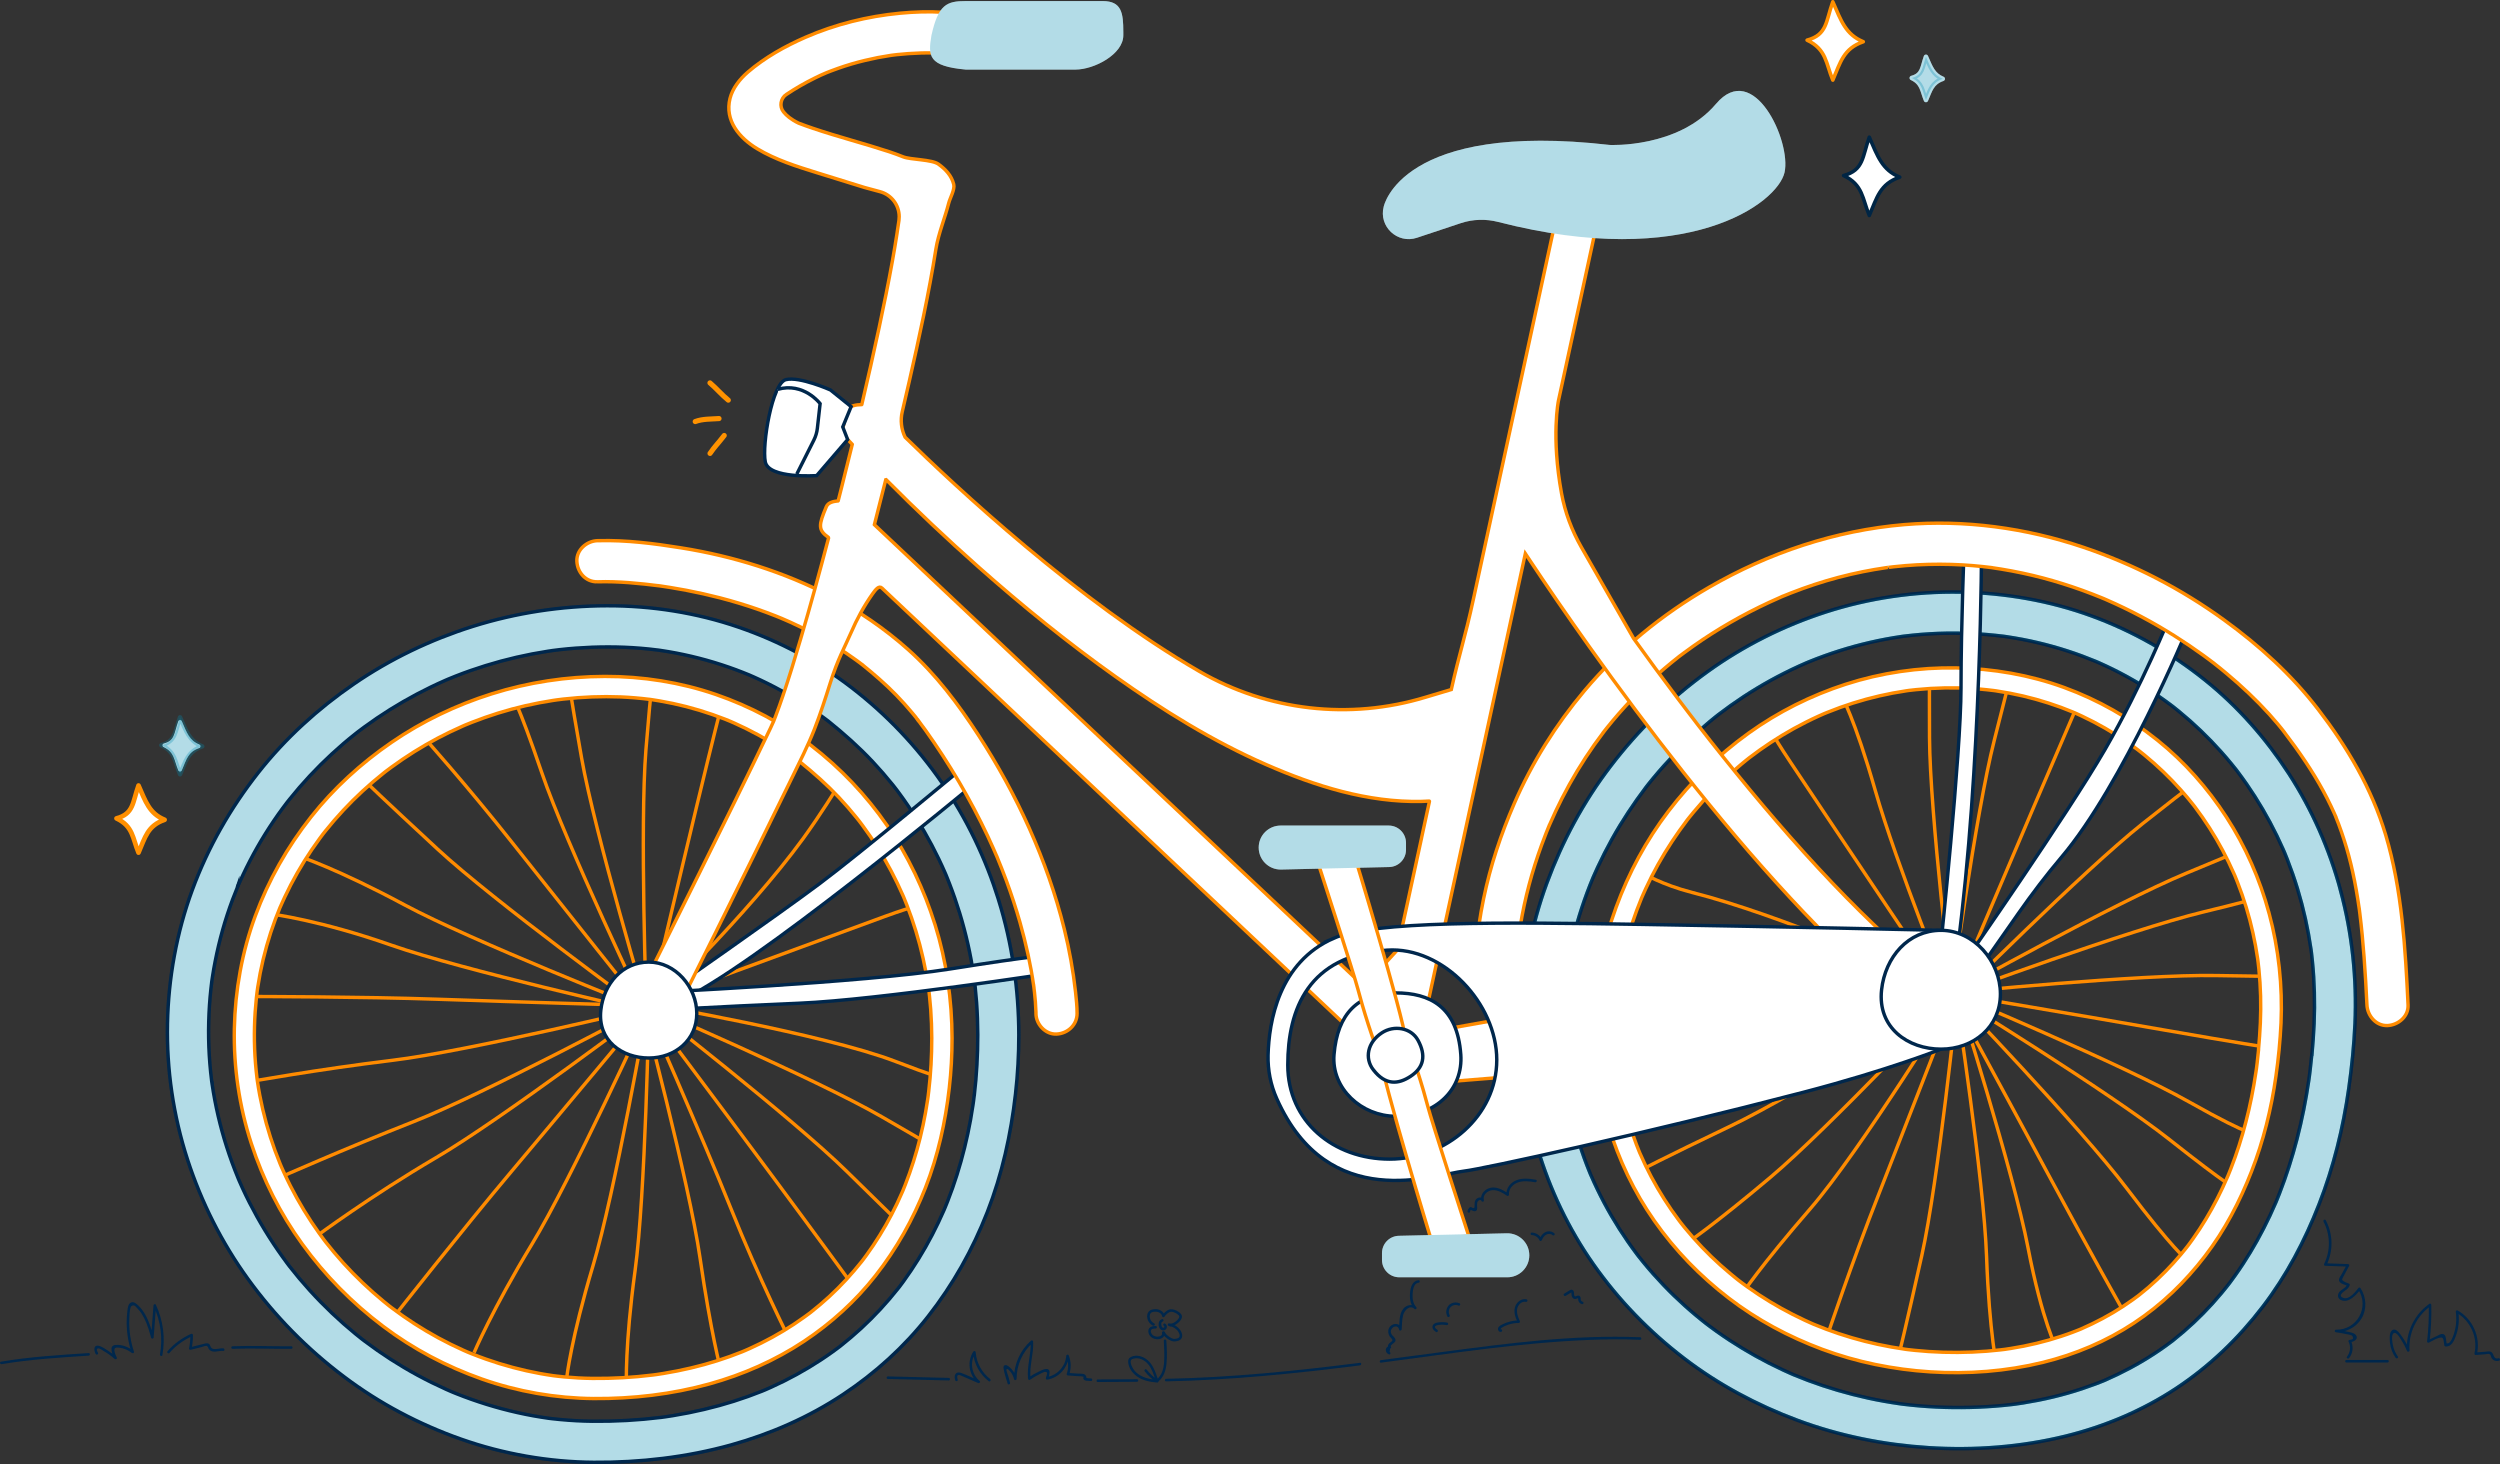
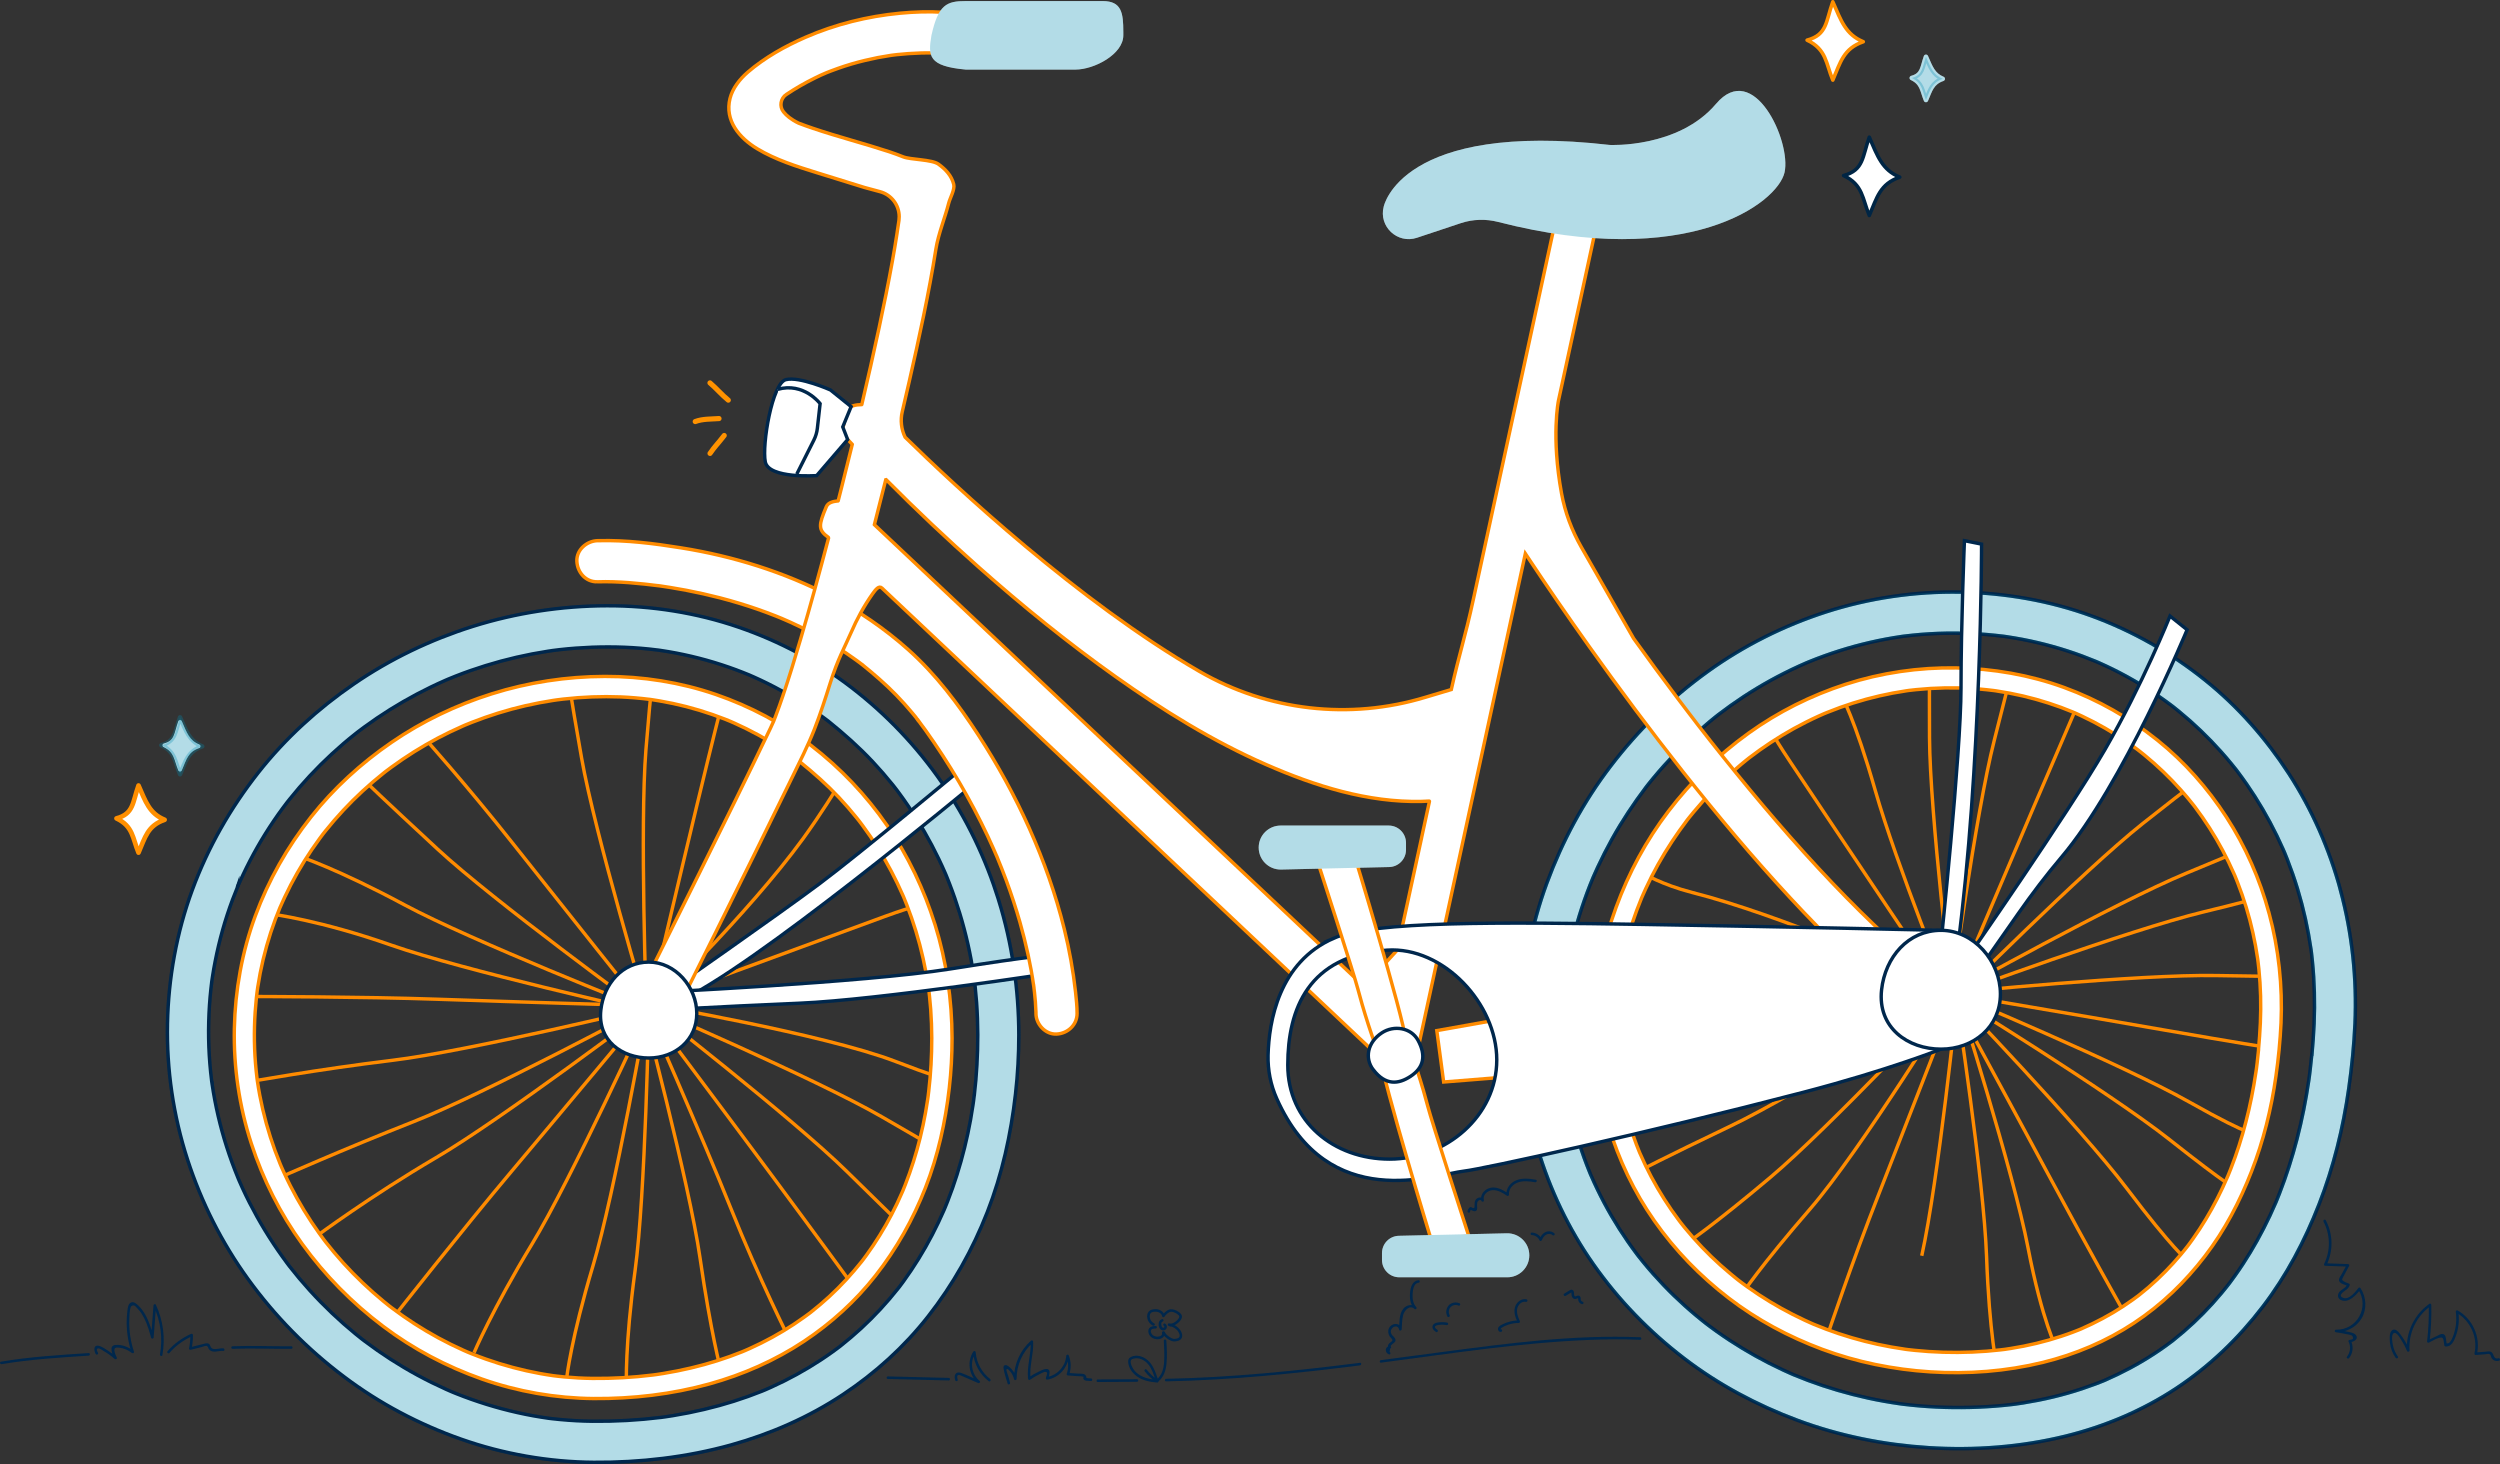
<svg xmlns="http://www.w3.org/2000/svg" id="b" width="729.69" height="427.31" viewBox="0 0 729.69 427.31">
  <rect x="0" y="0" width="729.69" height="427.31" fill="#333333" stroke="none" />
  <g id="c">
    <path d="m562.14,29.19c1.24-2.88,1.7-5.07,4.9-6.18-2.84-1.17-3.56-3.37-4.9-6.43-1.13,3.15-.89,5.31-4.14,6.18,3.13,1.48,3.02,3.74,4.14,6.43Z" fill="#fff" stroke="#fff" stroke-linecap="round" stroke-linejoin="round" stroke-width="1.31" />
    <path d="m534.95,23.38c2.25-5.22,3.09-9.2,8.89-11.2-5.15-2.11-6.46-6.11-8.89-11.66-2.04,5.72-1.61,9.63-7.5,11.2,5.68,2.68,5.47,6.78,7.5,11.66Z" fill="#fff" stroke="#ff8f00" stroke-linecap="round" stroke-linejoin="round" stroke-width="1.05" />
    <path d="m545.6,62.9c2.25-5.22,3.09-9.2,8.89-11.2-5.15-2.11-6.46-6.11-8.89-11.66-2.04,5.72-1.61,9.63-7.5,11.2,5.68,2.68,5.47,6.78,7.5,11.66Z" fill="#fff" stroke="#002544" stroke-linecap="round" stroke-linejoin="round" stroke-width="1.05" />
    <path d="m562.14,29.19c1.24-2.88,1.7-5.07,4.9-6.18-2.84-1.17-3.56-3.37-4.9-6.43-1.13,3.15-.89,5.31-4.14,6.18,3.13,1.48,3.02,3.74,4.14,6.43Z" fill="#008aae" opacity=".3" stroke="#008aae" stroke-linecap="round" stroke-linejoin="round" stroke-width="1.31" />
    <path d="m40.43,248.87c1.93-4.48,2.65-7.88,7.62-9.6-4.42-1.81-5.54-5.24-7.62-10-1.75,4.9-1.38,8.26-6.43,9.6,4.87,2.3,4.69,5.81,6.43,10Z" fill="#fff" stroke="#ff8f00" stroke-linecap="round" stroke-linejoin="round" stroke-width="1.36" />
    <path d="m52.55,224.65c1.37-3.19,1.88-5.61,5.42-6.83-3.14-1.29-3.94-3.73-5.42-7.11-1.24,3.49-.98,5.88-4.58,6.83,3.47,1.63,3.34,4.14,4.58,7.11Z" fill="#fff" stroke="#fff" stroke-linecap="round" stroke-linejoin="round" stroke-width="1.1" />
    <path d="m52.55,225.99c1.64-3.8,2.25-6.69,6.47-8.14-3.75-1.54-4.7-4.44-6.47-8.48-1.48,4.16-1.17,7.01-5.46,8.14,4.13,1.95,3.98,4.93,5.46,8.48Z" fill="#008aae" opacity=".3" stroke="#008aae" stroke-linecap="round" stroke-linejoin="round" stroke-width="1.31" />
    <path id="d" d="m207.22,111.76c1.87,1.59,3.43,3.47,5.35,5.03" fill="#fff" stroke="#ff9200" stroke-linecap="round" stroke-linejoin="round" stroke-width="1.5" />
    <path id="e" d="m202.92,123.04c2.18-.82,4.63-.7,6.94-.87" fill="#fff" stroke="#ff9200" stroke-linecap="round" stroke-linejoin="round" stroke-width="1.5" />
    <path id="f" d="m207.24,132.34c1.41-2.08,2.48-3.05,4.14-5.23" fill="#fff" stroke="#ff9200" stroke-linecap="round" stroke-linejoin="round" stroke-width="1.5" />
    <path d="m189.37,294.81s-1,54-4,76-2.53,33.3-2.53,33.3" fill="none" stroke="#ff8b00" stroke-miterlimit="10" />
    <path d="m188.79,294.98s-9.34,53.2-15.71,74.47c-6.37,21.27-7.65,32.51-7.65,32.51" fill="none" stroke="#ff8b00" stroke-miterlimit="10" />
    <path d="m189.15,295.1s-22.42,49.13-33.94,68.12c-11.51,18.99-16.84,31.59-16.84,31.59" fill="none" stroke="#ff8b00" stroke-miterlimit="10" />
    <path d="m188.54,295.02s-24.86,29.82-39.17,46.79c-14.31,16.98-34,42-34,42" fill="none" stroke="#ff8b00" stroke-miterlimit="10" />
    <path d="m189.53,294.08s-43.08,32.57-62.24,43.8c-19.15,11.23-34.92,22.93-34.92,22.93" fill="none" stroke="#ff8b00" stroke-miterlimit="10" />
    <path d="m189.04,293.72s-47.6,25.51-68.27,33.64c-20.66,8.13-39.4,16.44-39.4,16.44" fill="none" stroke="#ff8b00" stroke-miterlimit="10" />
    <path d="m189.16,294.08s-52.49,12.72-74.53,15.39c-22.04,2.67-42.26,6.34-42.26,6.34" fill="none" stroke="#ff8b00" stroke-miterlimit="10" />
    <path d="m188.86,293.56s-38.8-1.13-60.99-1.9c-22.19-.77-54.03-.8-54.03-.8" fill="none" stroke="#ff8b00" stroke-miterlimit="10" />
    <path d="m187.92,295.03s-52.71-11.8-73.66-19.14c-20.95-7.35-34.89-9.07-34.89-9.07" fill="none" stroke="#ff8b00" stroke-miterlimit="10" />
    <path d="m187.88,294.42s-50.25-19.81-69.81-30.31c-19.56-10.5-30.32-14.01-30.32-14.01" fill="none" stroke="#ff8b00" stroke-miterlimit="10" />
    <path d="m187.68,294.75s-43.65-31.81-59.94-46.89c-16.29-15.08-21.37-20.04-21.37-20.04" fill="none" stroke="#ff8b00" stroke-miterlimit="10" />
    <path d="m187.88,294.17s-24.23-30.33-38-47.75c-13.76-17.42-26.52-31.61-26.52-31.61" fill="none" stroke="#ff8b00" stroke-miterlimit="10" />
-     <path d="m188.6,295.33s-23.28-48.73-30.45-69.75c-7.17-21.02-8.79-22.77-8.79-22.77" fill="none" stroke="#ff8b00" stroke-miterlimit="10" />
    <path d="m189.05,294.92s-15.46-51.75-19.29-73.62-3.4-20.49-3.4-20.49" fill="none" stroke="#ff8b00" stroke-miterlimit="10" />
    <path d="m188.68,294.97s-1.94-53.97-.15-76.11c1.8-22.13,1.84-18.05,1.84-18.05" fill="none" stroke="#ff8b00" stroke-miterlimit="10" />
    <path d="m189.25,294.77s8.88-37.79,14.08-59.38c5.2-21.59,7.04-28.58,7.04-28.58" fill="none" stroke="#ff8b00" stroke-miterlimit="10" />
    <path d="m188.41,292.9s52.24,8.93,72.96,16.91c20.72,7.98,14,4,14,4" fill="none" stroke="#ff8b00" stroke-miterlimit="10" />
    <path d="m188.44,293.51s49.62,21.33,68.86,32.41c19.24,11.09,15.08,8.89,15.08,8.89" fill="none" stroke="#ff8b00" stroke-miterlimit="10" />
    <path d="m188.64,293.19s42.66,33.12,58.49,48.69,14.24,13.93,14.24,13.93" fill="none" stroke="#ff8b00" stroke-miterlimit="10" />
    <path d="m188.42,293.76s23.3,31.05,36.53,48.88c13.23,17.83,24.42,33.17,24.42,33.17" fill="none" stroke="#ff8b00" stroke-miterlimit="10" />
    <path d="m187.74,292.58s17.39,39.61,25.63,60.23,17,38,17,38" fill="none" stroke="#ff8b00" stroke-miterlimit="10" />
    <path d="m187.28,292.98s13.88,52.2,17.04,74.17,6.05,32.66,6.05,32.66" fill="none" stroke="#ff8b00" stroke-miterlimit="10" />
    <path d="m189.37,294.81s29-28,45-50c5.26-7.23,10-15,10-15" fill="none" stroke="#ff8b00" stroke-miterlimit="10" />
    <path d="m186.82,293.75s50.57-18.66,71.43-26.26c10.12-3.68,9.12-2.68,9.12-2.68" fill="none" stroke="#ff8b00" stroke-miterlimit="10" />
    <path d="m570.48,289.64s47.17-26.31,67.69-34.79c20.52-8.48,14.2-6.04,14.2-6.04" fill="none" stroke="#ff8b00" stroke-miterlimit="10" />
    <path d="m570.92,290.06s50.67-18.69,72.26-23.9,15.2-4.36,15.2-4.36" fill="none" stroke="#ff8b00" stroke-miterlimit="10" />
    <path d="m570.84,289.69s53.74-5.35,75.94-4.95c22.2.4,15.58.07,15.58.07" fill="none" stroke="#ff8b00" stroke-miterlimit="10" />
    <path d="m571.08,290.25s38.28,6.48,60.15,10.31,31.15,5.25,31.15,5.25" fill="none" stroke="#ff8b00" stroke-miterlimit="10" />
    <path d="m569.77,289.87s49.83,20.84,69.17,31.75c19.34,10.9,19.43,9.2,19.43,9.2" fill="none" stroke="#ff8b00" stroke-miterlimit="10" />
    <path d="m569.71,290.48s46,28.3,63.42,42.06c17.42,13.76,19.24,14.27,19.24,14.27" fill="none" stroke="#ff8b00" stroke-miterlimit="10" />
    <path d="m569.95,290.19s37.4,38.96,50.8,56.67c13.4,17.7,17.61,20.96,17.61,20.96" fill="none" stroke="#ff8b00" stroke-miterlimit="10" />
    <path d="m569.66,290.72s18.55,34.1,29.05,53.67c10.5,19.56,21.67,39.43,21.67,39.43" fill="none" stroke="#ff8b00" stroke-miterlimit="10" />
    <path d="m571.39,290.79s16.33,51.48,20.52,73.29c4.2,21.8,8.45,29.74,8.45,29.74" fill="none" stroke="#ff8b00" stroke-miterlimit="10" />
    <path d="m570.89,291.13s8.17,53.39,8.94,75.58c.77,22.19,3.15,33.25,3.15,33.25" fill="none" stroke="#ff8b00" stroke-miterlimit="10" />
-     <path d="m571.27,291.13s-5.53,53.73-10.36,75.4c-4.84,21.67-6.57,28.55-6.57,28.55" fill="none" stroke="#ff8b00" stroke-miterlimit="10" />
+     <path d="m571.27,291.13s-5.53,53.73-10.36,75.4" fill="none" stroke="#ff8b00" stroke-miterlimit="10" />
    <path d="m570.68,291.25s-14.02,36.2-22.14,56.86c-8.13,20.66-15.16,41.7-15.16,41.7" fill="none" stroke="#ff8b00" stroke-miterlimit="10" />
    <path d="m571.31,290.04s-28.38,46-42.94,62.77c-14.56,16.77-20,25-20,25" fill="none" stroke="#ff8b00" stroke-miterlimit="10" />
    <path d="m570.73,289.86s-36.94,39.4-53.92,53.71-24.44,19.24-24.44,19.24" fill="none" stroke="#ff8b00" stroke-miterlimit="10" />
    <path d="m570.96,290.16s-45.66,28.84-65.69,38.42c-20.03,9.58-26.9,13.23-26.9,13.23" fill="none" stroke="#ff8b00" stroke-miterlimit="10" />
    <path d="m570.5,289.76s-37.13,11.34-58.4,17.71c-21.27,6.37-28.24,8.3-28.24,8.3" fill="none" stroke="#ff8b00" stroke-miterlimit="10" />
    <path d="m569.31,291.43s-15.84-39.27-21.94-60.62-10-28-10-28" fill="none" stroke="#ff8b00" stroke-miterlimit="10" />
    <path d="m569.82,291.1s-6.54-53.61-6.64-75.82.09-17.5.09-17.5" fill="none" stroke="#ff8b00" stroke-miterlimit="10" />
    <path d="m569.44,291.09s7.16-53.53,12.65-75.05c5.49-21.51,4.87-19.31,4.87-19.31" fill="none" stroke="#ff8b00" stroke-miterlimit="10" />
    <path d="m570.04,290.99s15.11-35.76,23.86-56.17c8.75-20.41,12.46-29.01,12.46-29.01" fill="none" stroke="#ff8b00" stroke-miterlimit="10" />
    <path d="m569.95,292.37s38.12-38.26,55.52-52.05c17.4-13.79,13.9-10.51,13.9-10.51" fill="none" stroke="#ff8b00" stroke-miterlimit="10" />
    <path d="m556.94,283.72s-36.76-16.55-63.12-23.25c-8.67-2.2-14.44-5.66-14.44-5.66" fill="none" stroke="#ff8b00" stroke-miterlimit="10" />
    <path d="m569.89,293.04s-33.5-49.85-47.21-70.44c-6.65-9.99-5.36-9.12-5.36-9.12" fill="none" stroke="#ff8b00" stroke-miterlimit="10" />
    <path d="m683.14,259.83c-3.24-11.99-8.33-23.6-15.09-34.03-6.66-10.28-14.89-19.62-24.45-27.29-10-8.03-21.07-14.32-33.12-18.73-12.22-4.47-25.31-6.73-38.31-6.96-13.24-.23-26.64,1.73-39.24,5.8-12.27,3.97-23.97,9.82-34.44,17.35-10.87,7.81-20.33,17.1-28.45,27.73-7.89,10.33-14.07,21.86-18.55,34.05-4.54,12.36-7.06,25.51-7.54,38.67-.48,13.05,1.13,26.3,4.86,38.82,3.57,11.98,9.05,23.48,16.23,33.72,7.38,10.52,16.26,19.65,26.44,27.46,10.05,7.71,21.28,13.7,33.13,18.12,12.27,4.58,25.25,7.17,38.31,8,13.33.85,26.96-.17,39.95-3.36,11.4-2.8,22.48-7.46,32.28-13.94,9.78-6.47,18.17-14.53,25.28-23.82,6.96-9.09,12.28-19.23,16.43-29.88,4.25-10.89,7.06-22.31,8.69-33.87.89-6.26,1.52-12.55,1.81-18.87.58-13.08-.82-26.33-4.24-38.98Zm-8.39,48.02c-.14,1.46-.29,2.92-.47,4.38-.08.65-.16,1.3-.24,1.96-.06.42-.12.84-.18,1.26-.84,5.71-1.97,11.37-3.41,16.95-1.4,5.41-3.11,10.75-5.14,15.96-.24.61-.48,1.22-.73,1.83-.11.26-.21.52-.32.78-.02.05-.04.09-.07.15-.53,1.24-1.09,2.47-1.66,3.69-1.16,2.46-2.4,4.89-3.72,7.26-1.29,2.31-2.65,4.57-4.1,6.78-.74,1.14-1.51,2.26-2.3,3.37-.36.51-.73,1.02-1.11,1.53-.17.23-.35.47-.52.7-.08.1-.37.48-.51.67-.02.03-.04.05-.06.07-.18.23-.36.45-.54.68-.42.53-.85,1.05-1.28,1.57-.86,1.03-1.75,2.05-2.65,3.05-1.74,1.92-3.57,3.77-5.46,5.55-1.93,1.81-3.94,3.54-6.02,5.19-.05.04-.11.09-.16.13-.11.09-.23.18-.35.26-.54.41-1.09.81-1.64,1.21-1.11.8-2.23,1.57-3.37,2.31-4.54,2.97-9.33,5.51-14.3,7.68,0,0,0,0,0,0-.22.09-.45.18-.67.28-.71.29-1.43.57-2.15.84-1.31.49-2.63.96-3.96,1.4-2.77.92-5.59,1.72-8.43,2.4-2.89.7-5.81,1.27-8.75,1.74-.7.11-1.4.21-2.1.31,0,0,0,0,0,0-.45.06-.91.11-1.36.17-1.56.18-3.12.33-4.68.45-6.56.51-13.17.55-19.73.11-1.57-.1-3.13-.24-4.69-.4-.75-.08-1.5-.16-2.24-.25-.34-.04-.68-.08-1.01-.13-.04,0-.09-.01-.13-.02-3.11-.44-6.2-.99-9.27-1.66-5.97-1.3-11.85-3.02-17.57-5.16-1.41-.53-2.78-1.13-4.19-1.66-.33-.14-.65-.28-.98-.43-.7-.31-1.41-.63-2.1-.95-2.73-1.27-5.41-2.63-8.04-4.1-2.56-1.43-5.08-2.95-7.53-4.56-1.27-.83-2.52-1.69-3.75-2.56-.57-.41-1.14-.82-1.7-1.24-.26-.19-.52-.39-.78-.58-.11-.08-.62-.47-.79-.6-.08-.06-.14-.11-.17-.14-.25-.2-.51-.4-.76-.6-.59-.47-1.17-.95-1.75-1.43-1.16-.96-2.29-1.95-3.41-2.95-2.15-1.94-4.23-3.95-6.23-6.05-2.03-2.13-3.99-4.33-5.85-6.61-.44-.54-.88-1.08-1.31-1.63-.04-.05-.11-.13-.18-.23-.14-.18-.37-.49-.45-.59-.9-1.2-1.78-2.41-2.63-3.64-3.34-4.82-6.3-9.89-8.84-15.17-.66-1.36-1.29-2.74-1.89-4.13,0-.02-.02-.05-.04-.08-.08-.2-.25-.6-.31-.74-.29-.71-.57-1.41-.84-2.12-1.08-2.81-2.04-5.67-2.89-8.56-.84-2.87-1.57-5.78-2.18-8.71-.32-1.54-.61-3.08-.86-4.63-.12-.72-.23-1.45-.34-2.17-.05-.34-.09-.67-.14-1.01.29,1.96.05.37,0-.09-.76-6.26-1.01-12.59-.76-18.89.13-3.18.38-6.36.76-9.53.04-.3.07-.59.11-.89,0-.03,0-.05.01-.08.12-.85.25-1.7.39-2.55.25-1.52.53-3.05.84-4.56,1.24-6.06,2.95-12.03,5.1-17.83.54-1.47,1.12-2.92,1.72-4.37.14-.31.27-.63.41-.94.32-.72.64-1.44.97-2.15,1.3-2.8,2.7-5.56,4.2-8.26,2.95-5.31,6.32-10.36,9.98-15.21.01-.02.03-.04.04-.05.21-.26.41-.53.62-.79.49-.61.98-1.22,1.48-1.82,1-1.2,2.02-2.39,3.06-3.55,2.01-2.24,4.1-4.42,6.26-6.51,2.2-2.13,4.49-4.18,6.84-6.15.56-.46,1.12-.92,1.68-1.38.3-.24.61-.49.92-.73.07-.05.14-.11.21-.16,1.17-.88,2.34-1.76,3.53-2.61,4.96-3.53,10.19-6.69,15.63-9.43,1.4-.71,2.82-1.39,4.24-2.04.66-.3,1.33-.6,2-.89.08-.04.17-.07.25-.11.27-.11.53-.22.8-.33,2.87-1.17,5.79-2.22,8.75-3.16,5.92-1.88,12-3.28,18.15-4.18.1-.01.39-.05.63-.09.15-.02.28-.04.35-.04.8-.1,1.61-.19,2.42-.27,1.62-.17,3.25-.3,4.87-.39,3.17-.19,6.34-.24,9.52-.17,3.19.07,6.37.27,9.54.6.74.08,1.48.16,2.21.25.09.01.18.02.27.03.28.04.56.08.84.12,1.56.23,3.12.5,4.67.79,5.91,1.13,11.72,2.75,17.37,4.83,1.37.51,2.71,1.08,4.07,1.6.32.14.65.28.97.42.69.31,1.37.62,2.06.94,2.67,1.25,5.28,2.61,7.84,4.08,2.49,1.43,4.93,2.96,7.29,4.59,1.22.84,2.43,1.7,3.62,2.59.23.18.47.35.7.53.57.45,1.14.91,1.71,1.37,4.46,3.65,8.63,7.65,12.46,11.95.99,1.11,1.95,2.23,2.89,3.38.44.53.87,1.07,1.3,1.61.06.08.21.26.32.41.12.16.24.32.29.39,1.76,2.33,3.43,4.74,5,7.2,3.14,4.93,5.9,10.09,8.25,15.44.12.28.25.56.37.85.28.69.56,1.38.83,2.07.55,1.42,1.08,2.85,1.58,4.28.99,2.85,1.86,5.73,2.63,8.65.76,2.9,1.41,5.82,1.95,8.77.28,1.54.53,3.09.76,4.64,0,.02,0,.05.01.08.03.22.09.68.11.84.1.79.18,1.57.26,2.36.62,6.08.77,12.2.51,18.3-.14,3.02-.35,6.03-.63,9.04Z" fill="#fff" stroke="#00274c" stroke-miterlimit="10" />
    <path d="m61.79,315.64c.07.49.16,1.06,0,0h0Z" fill="#fff" stroke="#00274c" stroke-miterlimit="10" />
    <path d="m291.49,262.75c-3.77-12.12-9.31-23.79-16.53-34.24-7.35-10.64-16.2-19.95-26.44-27.83-9.92-7.64-21.08-13.54-32.92-17.61-12.31-4.24-25.45-6.29-38.46-6.26-13.21.04-26.52,2.06-39.12,6.02-12.3,3.87-24.12,9.52-34.75,16.83-10.47,7.19-19.96,15.82-27.83,25.8-8.2,10.41-14.71,21.83-19.3,34.28-4.58,12.43-6.97,25.73-7.25,38.97-.28,13.42,1.71,27,5.86,39.77,4.04,12.42,9.99,24.26,17.66,34.85,7.89,10.89,17.25,20.39,27.99,28.48,10.36,7.82,21.95,13.93,34.19,18.24,12.38,4.36,25.58,6.66,38.71,6.76,13.48.1,27.14-1.47,40.14-5.09,11.5-3.21,22.67-8.1,32.63-14.72,9.4-6.24,17.86-13.9,24.82-22.78,7.28-9.29,12.98-19.45,17.28-30.44,4.33-11.08,6.89-22.71,8.23-34.51.65-5.71.96-11.46.96-17.21-.02-13.27-1.94-26.63-5.88-39.31Zm-7.11,56.83c-.07.62-.15,1.23-.23,1.84-.05.35-.1.7-.15,1.05-.21,1.43-.45,2.86-.7,4.28-.5,2.76-1.08,5.51-1.76,8.24-1.3,5.29-2.94,10.51-4.93,15.59-.23.6-.47,1.19-.72,1.79-.03.07-.08.2-.14.33-.09.22-.2.46-.23.55-.53,1.21-1.08,2.42-1.65,3.61-1.15,2.42-2.39,4.79-3.71,7.12-1.31,2.31-2.71,4.57-4.19,6.78-.72,1.08-1.47,2.15-2.23,3.2-.37.51-.74,1.01-1.12,1.51-.05.07-.15.2-.25.32-.09.12-.18.23-.23.29-3.29,4.16-6.89,8.06-10.79,11.65-1.96,1.81-3.99,3.52-6.08,5.18-.18.14-.37.28-.55.42-.55.41-1.1.82-1.66,1.22-1.12.81-2.26,1.59-3.41,2.35-4.63,3.05-9.51,5.72-14.57,8-.57.26-1.15.51-1.72.76-.33.13-.66.27-.99.41-1.32.53-2.64,1.03-3.98,1.51-2.78,1-5.6,1.89-8.44,2.67-2.94.81-5.91,1.51-8.9,2.11-1.56.31-3.13.59-4.71.85-.74.12-1.48.23-2.22.34-.12.02-.46.06-.67.09-.22.03-.43.05-.51.07-6.62.82-13.31,1.19-19.97,1.12-3.16-.03-6.32-.2-9.47-.5-.74-.07-1.48-.15-2.22-.23-.34-.04-.68-.08-1.02-.12-.07,0-.15-.02-.22-.03-1.48-.22-2.95-.44-4.42-.71-6.11-1.11-12.13-2.72-17.98-4.79-1.48-.52-2.96-1.08-4.42-1.66-.31-.12-.63-.25-.94-.38-.08-.03-.28-.12-.47-.2-.16-.07-.34-.15-.42-.18-.41-.18-.82-.36-1.23-.54-2.81-1.26-5.58-2.63-8.29-4.1-5.37-2.91-10.51-6.23-15.39-9.91-.19-.15-.39-.29-.58-.44-.11-.09-.23-.18-.34-.26-.62-.49-1.23-.98-1.83-1.47-1.17-.96-2.32-1.94-3.46-2.94-2.31-2.04-4.55-4.17-6.7-6.37-2.16-2.21-4.23-4.5-6.22-6.86-.96-1.14-1.89-2.3-2.81-3.47-.01-.02-.02-.03-.04-.05-.24-.31-.47-.63-.71-.94-.47-.63-.93-1.27-1.39-1.91-3.58-4.99-6.78-10.26-9.57-15.73-.72-1.41-1.41-2.84-2.07-4.28-.31-.67-.61-1.34-.9-2.02-.11-.25-.22-.5-.32-.75-.05-.11-.09-.22-.13-.33-1.19-2.9-2.26-5.84-3.22-8.82-1.93-6.03-3.37-12.22-4.29-18.48-.05-.35-.1-.69-.15-1.04.02.14.04.25.05.36-.02-.12-.03-.24-.04-.32-.1-.81-.19-1.62-.28-2.44-.17-1.64-.3-3.27-.4-4.92-.19-3.26-.25-6.53-.16-9.8.08-3.17.29-6.34.63-9.5.08-.77.18-1.53.27-2.3.06-.42.12-.85.19-1.27.23-1.53.5-3.06.8-4.58,1.19-6.09,2.87-12.09,5.04-17.91.46-1.23.95-2.44,1.44-3.65-.29.72-.05.11.12-.3.03-.08.07-.16.1-.24-.04.09-.07.16-.09.23.03-.07.06-.13.08-.18.15-.36.31-.71.47-1.07.32-.71.64-1.41.97-2.12,1.29-2.75,2.69-5.45,4.2-8.09,1.5-2.63,3.1-5.2,4.8-7.7.83-1.23,1.69-2.44,2.57-3.63.41-.55.82-1.1,1.24-1.65,0,0,0,0,.01-.01.24-.3.47-.6.71-.9,3.77-4.71,7.89-9.13,12.32-13.22,2.22-2.05,4.51-4.02,6.88-5.89.25-.2.51-.4.76-.6.61-.46,1.21-.92,1.83-1.37,1.24-.91,2.5-1.8,3.78-2.67,4.99-3.38,10.23-6.4,15.66-9.03,1.4-.68,2.82-1.33,4.25-1.96.29-.13.59-.26.88-.38.72-.3,1.44-.59,2.17-.88,2.87-1.13,5.78-2.15,8.73-3.06,5.96-1.85,12.05-3.25,18.21-4.2.34-.05.68-.1,1.02-.15.11-.02.21-.03.32-.05.67-.08,1.34-.17,2.01-.25,1.6-.18,3.21-.33,4.82-.45,3.13-.23,6.27-.35,9.41-.35,3.18,0,6.37.13,9.54.39,1.59.13,3.18.3,4.76.5.03,0,.05,0,.08,0,.28.04.57.08.85.12.78.12,1.56.24,2.33.37,6,1.02,11.92,2.54,17.67,4.54,1.39.48,2.77,1,4.14,1.54.62.24,1.23.49,1.84.74.02,0,.03.01.04.02.4.17.8.35,1.19.52,2.71,1.21,5.38,2.53,7.98,3.96,2.55,1.39,5.04,2.89,7.47,4.48,1.26.82,2.5,1.67,3.72,2.54.57.41,1.13.82,1.69,1.23.3.22.6.45.9.68,0,0,0,0,.01,0,4.58,3.69,8.95,7.56,12.98,11.86,2.02,2.16,3.97,4.4,5.82,6.7.2.25.4.51.6.76.04.04.12.16.22.28.15.19.36.47.42.55.23.3.45.61.68.91.9,1.22,1.78,2.45,2.63,3.71,3.35,4.91,6.32,10.08,8.9,15.44.67,1.39,1.31,2.79,1.92,4.2.08.18.16.37.24.56.04.1.08.2.12.3.29.72.58,1.44.86,2.16,1.11,2.86,2.11,5.76,3.01,8.69,1.82,5.97,3.19,12.07,4.1,18.24.04.29.08.58.13.88,0,.03,0,.06.01.09.09.75.18,1.49.26,2.24.16,1.5.3,3.01.41,4.51.23,3.17.34,6.34.35,9.52,0,5.85-.32,11.7-1,17.52Z" fill="#fff" stroke="#00274c" stroke-miterlimit="10" />
    <path d="m69.39,258.67c-.04.1-.08.2-.12.3.03-.08.08-.19.12-.31,0,0,0,0,0,0Z" fill="#fff" stroke="#00274c" stroke-miterlimit="10" />
    <path d="m683.14,259.83c-3.24-11.99-8.33-23.6-15.09-34.03-6.66-10.28-14.89-19.62-24.45-27.29-10-8.03-21.07-14.32-33.12-18.73-12.22-4.47-25.31-6.73-38.31-6.96-13.24-.23-26.64,1.73-39.24,5.8-12.27,3.97-23.97,9.82-34.44,17.35-10.87,7.81-20.33,17.1-28.45,27.73-7.89,10.33-14.07,21.86-18.55,34.05-4.54,12.36-7.06,25.51-7.54,38.67-.48,13.05,1.13,26.3,4.86,38.82,3.57,11.98,9.05,23.48,16.23,33.72,7.38,10.52,16.26,19.65,26.44,27.46,10.05,7.71,21.28,13.7,33.13,18.12,12.27,4.58,25.25,7.17,38.31,8,13.33.85,26.96-.17,39.95-3.36,11.4-2.8,22.48-7.46,32.28-13.94,9.78-6.47,18.17-14.53,25.28-23.82,6.96-9.09,12.28-19.23,16.43-29.88,4.25-10.89,7.06-22.31,8.69-33.87.89-6.26,1.52-12.55,1.81-18.87.58-13.08-.82-26.33-4.24-38.98Zm-8.39,48.02c-.14,1.46-.29,2.92-.47,4.38-.08.65-.16,1.3-.24,1.96-.06.42-.12.84-.18,1.26-.84,5.71-1.97,11.37-3.41,16.95-1.4,5.41-3.11,10.75-5.14,15.96-.24.61-.48,1.22-.73,1.83-.11.26-.21.52-.32.78-.02.05-.04.09-.07.15-.53,1.24-1.09,2.47-1.66,3.69-1.16,2.46-2.4,4.89-3.72,7.26-1.29,2.31-2.65,4.57-4.1,6.78-.74,1.14-1.51,2.26-2.3,3.37-.36.51-.73,1.02-1.11,1.53-.17.23-.35.47-.52.7-.08.1-.37.48-.51.67-.02.03-.04.05-.06.07-.18.23-.36.45-.54.68-.42.53-.85,1.05-1.28,1.57-.86,1.03-1.75,2.05-2.65,3.05-1.74,1.92-3.57,3.77-5.46,5.55-1.93,1.81-3.94,3.54-6.02,5.19-.05.04-.11.09-.16.13-.11.09-.23.18-.35.26-.54.41-1.09.81-1.64,1.21-1.11.8-2.23,1.57-3.37,2.31-4.54,2.97-9.33,5.51-14.3,7.68,0,0,0,0,0,0-.22.09-.45.18-.67.28-.71.29-1.43.57-2.15.84-1.31.49-2.63.96-3.96,1.4-2.77.92-5.59,1.72-8.43,2.4-2.89.7-5.81,1.27-8.75,1.74-.7.11-1.4.21-2.1.31,0,0,0,0,0,0-.45.06-.91.11-1.36.17-1.56.18-3.12.33-4.68.45-6.56.51-13.17.55-19.73.11-1.57-.1-3.13-.24-4.69-.4-.75-.08-1.5-.16-2.24-.25-.34-.04-.68-.08-1.01-.13-.04,0-.09-.01-.13-.02-3.11-.44-6.2-.99-9.27-1.66-5.97-1.3-11.85-3.02-17.57-5.16-1.41-.53-2.78-1.13-4.19-1.66-.33-.14-.65-.28-.98-.43-.7-.31-1.41-.63-2.1-.95-2.73-1.27-5.41-2.63-8.04-4.1-2.56-1.43-5.08-2.95-7.53-4.56-1.27-.83-2.52-1.69-3.75-2.56-.57-.41-1.14-.82-1.7-1.24-.26-.19-.52-.39-.78-.58-.11-.08-.62-.47-.79-.6-.08-.06-.14-.11-.17-.14-.25-.2-.51-.4-.76-.6-.59-.47-1.17-.95-1.75-1.43-1.16-.96-2.29-1.95-3.41-2.95-2.15-1.94-4.23-3.95-6.23-6.05-2.03-2.13-3.99-4.33-5.85-6.61-.44-.54-.88-1.08-1.31-1.63-.04-.05-.11-.13-.18-.23-.14-.18-.37-.49-.45-.59-.9-1.2-1.78-2.41-2.63-3.64-3.34-4.82-6.3-9.89-8.84-15.17-.66-1.36-1.29-2.74-1.89-4.13,0-.02-.02-.05-.04-.08-.08-.2-.25-.6-.31-.74-.29-.71-.57-1.41-.84-2.12-1.08-2.81-2.04-5.67-2.89-8.56-.84-2.87-1.57-5.78-2.18-8.71-.32-1.54-.61-3.08-.86-4.63-.12-.72-.23-1.45-.34-2.17-.05-.34-.09-.67-.14-1.01.29,1.96.05.37,0-.09-.76-6.26-1.01-12.59-.76-18.89.13-3.18.38-6.36.76-9.53.04-.3.07-.59.11-.89,0-.03,0-.05.01-.08.12-.85.25-1.7.39-2.55.25-1.52.53-3.05.84-4.56,1.24-6.06,2.95-12.03,5.1-17.83.54-1.47,1.12-2.92,1.72-4.37.14-.31.27-.63.41-.94.32-.72.64-1.44.97-2.15,1.3-2.8,2.7-5.56,4.2-8.26,2.95-5.31,6.32-10.36,9.98-15.21.01-.02.03-.04.04-.05.21-.26.41-.53.62-.79.49-.61.98-1.22,1.48-1.82,1-1.2,2.02-2.39,3.06-3.55,2.01-2.24,4.1-4.42,6.26-6.51,2.2-2.13,4.49-4.18,6.84-6.15.56-.46,1.12-.92,1.68-1.38.3-.24.61-.49.92-.73.07-.05.14-.11.21-.16,1.17-.88,2.34-1.76,3.53-2.61,4.96-3.53,10.19-6.69,15.63-9.43,1.4-.71,2.82-1.39,4.24-2.04.66-.3,1.33-.6,2-.89.08-.04.17-.07.25-.11.27-.11.53-.22.8-.33,2.87-1.17,5.79-2.22,8.75-3.16,5.92-1.88,12-3.28,18.15-4.18.1-.01.39-.05.63-.09.15-.02.28-.04.35-.04.8-.1,1.61-.19,2.42-.27,1.62-.17,3.25-.3,4.87-.39,3.17-.19,6.34-.24,9.52-.17,3.19.07,6.37.27,9.54.6.74.08,1.48.16,2.21.25.09.01.18.02.27.03.28.04.56.08.84.12,1.56.23,3.12.5,4.67.79,5.91,1.13,11.72,2.75,17.37,4.83,1.37.51,2.71,1.08,4.07,1.6.32.14.65.28.97.42.69.31,1.37.62,2.06.94,2.67,1.25,5.28,2.61,7.84,4.08,2.49,1.43,4.93,2.96,7.29,4.59,1.22.84,2.43,1.7,3.62,2.59.23.18.47.35.7.53.57.45,1.14.91,1.71,1.37,4.46,3.65,8.63,7.65,12.46,11.95.99,1.11,1.95,2.23,2.89,3.38.44.53.87,1.07,1.3,1.61.06.08.21.26.32.41.12.16.24.32.29.39,1.76,2.33,3.43,4.74,5,7.2,3.14,4.93,5.9,10.09,8.25,15.44.12.28.25.56.37.85.28.69.56,1.38.83,2.07.55,1.42,1.08,2.85,1.58,4.28.99,2.85,1.86,5.73,2.63,8.65.76,2.9,1.41,5.82,1.95,8.77.28,1.54.53,3.09.76,4.64,0,.02,0,.05.01.08.03.22.09.68.11.84.1.79.18,1.57.26,2.36.62,6.08.77,12.2.51,18.3-.14,3.02-.35,6.03-.63,9.04Z" fill="#008aae" opacity=".3" stroke="#00274c" stroke-miterlimit="10" />
    <path d="m662.28,266.53c-2.66-9.87-6.85-19.42-12.41-28-5.48-8.46-12.25-16.14-20.12-22.45-8.23-6.6-17.33-11.78-27.25-15.41-10.06-3.68-20.82-5.53-31.52-5.72-10.9-.19-21.91,1.42-32.28,4.77-10.09,3.26-19.72,8.08-28.33,14.27-8.94,6.43-16.73,14.07-23.41,22.81-6.49,8.5-11.58,17.98-15.26,28.02-3.74,10.17-5.81,20.99-6.21,31.81-.4,10.73.93,21.64,4,31.94,2.94,9.86,7.45,19.32,13.36,27.74,6.07,8.66,13.38,16.17,21.76,22.6,8.27,6.34,17.5,11.27,27.26,14.91,10.09,3.76,20.78,5.9,31.52,6.59,10.97.7,22.18-.14,32.87-2.76,9.38-2.3,18.5-6.14,26.56-11.47,8.05-5.32,14.95-11.95,20.8-19.6,5.73-7.48,10.1-15.83,13.52-24.58,3.5-8.96,5.81-18.36,7.15-27.87.73-5.15,1.25-10.33,1.49-15.53.47-10.76-.68-21.67-3.49-32.07Zm-3.06,39.86c-.12,1.25-.25,2.51-.4,3.76-.07.56-.14,1.12-.21,1.68-.05.36-.1.72-.16,1.08-.72,4.9-1.69,9.76-2.93,14.55-1.2,4.64-2.66,9.22-4.41,13.69-.2.52-.41,1.05-.63,1.57-.09.22-.18.45-.28.67-.02.04-.03.08-.06.13-.46,1.06-.93,2.12-1.43,3.17-.99,2.11-2.06,4.19-3.19,6.23-1.1,1.98-2.27,3.92-3.51,5.82-.64.98-1.3,1.94-1.97,2.89-.31.44-.63.88-.95,1.31-.15.2-.3.4-.45.6-.07.09-.32.41-.44.57-.02.02-.04.05-.05.06-.15.2-.31.39-.46.58-.36.45-.73.9-1.1,1.34-.74.89-1.5,1.76-2.28,2.61-1.5,1.65-3.06,3.24-4.68,4.76-1.66,1.56-3.38,3.04-5.17,4.45-.05.04-.09.07-.14.11-.1.08-.2.15-.3.23-.47.35-.93.7-1.41,1.04-.95.68-1.91,1.35-2.89,1.99-3.89,2.55-8.01,4.73-12.27,6.59,0,0,0,0,0,0-.19.08-.38.16-.58.24-.61.25-1.23.49-1.84.72-1.12.42-2.26.83-3.4,1.2-2.38.79-4.79,1.47-7.23,2.06-2.48.6-4.99,1.09-7.51,1.49-.6.1-1.2.18-1.8.27,0,0,0,0,0,0-.39.05-.78.1-1.17.14-1.34.15-2.68.28-4.02.39-5.63.44-11.3.47-16.93.1-1.34-.09-2.69-.2-4.03-.34-.64-.07-1.28-.14-1.92-.21-.29-.03-.58-.07-.87-.11-.04,0-.08-.01-.12-.02-2.67-.38-5.32-.85-7.95-1.42-5.12-1.11-10.17-2.59-15.08-4.43-1.21-.45-2.39-.97-3.59-1.42-.28-.12-.56-.24-.84-.37-.6-.27-1.21-.54-1.81-.82-2.34-1.09-4.65-2.26-6.9-3.52-2.2-1.22-4.36-2.53-6.46-3.91-1.09-.71-2.16-1.45-3.22-2.2-.49-.35-.98-.7-1.46-1.06-.22-.16-.45-.33-.67-.5-.1-.07-.53-.4-.68-.52-.07-.05-.12-.1-.15-.12-.22-.17-.43-.34-.65-.52-.5-.4-1-.81-1.5-1.23-.99-.83-1.97-1.67-2.93-2.53-1.85-1.66-3.63-3.39-5.35-5.19-1.75-1.83-3.42-3.72-5.02-5.67-.38-.46-.75-.93-1.12-1.4-.03-.04-.09-.12-.15-.2-.12-.16-.32-.42-.39-.51-.77-1.03-1.53-2.07-2.26-3.13-2.86-4.13-5.4-8.49-7.58-13.01-.56-1.17-1.1-2.35-1.62-3.55,0-.02-.02-.04-.03-.07-.07-.17-.21-.51-.26-.63-.25-.61-.49-1.21-.72-1.82-.92-2.41-1.75-4.86-2.48-7.34-.72-2.46-1.34-4.96-1.87-7.47-.27-1.32-.52-2.64-.74-3.97-.1-.62-.2-1.24-.29-1.86-.04-.29-.08-.58-.12-.87.24,1.68.05.32,0-.08-.65-5.37-.86-10.8-.65-16.21.11-2.73.33-5.46.65-8.18.03-.26.06-.51.1-.77,0-.02,0-.05,0-.07.1-.73.22-1.46.34-2.19.22-1.31.46-2.61.72-3.91,1.06-5.2,2.53-10.32,4.38-15.3.47-1.26.96-2.51,1.47-3.75.12-.27.23-.54.35-.8.27-.62.55-1.23.83-1.85,1.11-2.41,2.31-4.77,3.6-7.08,2.54-4.56,5.42-8.89,8.56-13.05.01-.02.02-.03.04-.05.18-.23.36-.45.54-.68.42-.52.84-1.04,1.27-1.56.86-1.03,1.73-2.05,2.63-3.05,1.72-1.93,3.52-3.79,5.37-5.59,1.89-1.83,3.85-3.59,5.87-5.28.48-.4.96-.79,1.44-1.18.26-.21.52-.42.79-.63.06-.05.12-.09.18-.14,1-.75,2.01-1.51,3.03-2.24,4.26-3.03,8.74-5.74,13.41-8.09,1.2-.61,2.42-1.19,3.64-1.75.57-.26,1.14-.51,1.72-.76.07-.03.14-.06.22-.09.23-.1.46-.19.69-.28,2.46-1,4.97-1.91,7.5-2.71,5.08-1.61,10.3-2.81,15.57-3.59.09-.01.33-.05.54-.08.12-.02.24-.03.3-.04.69-.09,1.38-.16,2.07-.23,1.39-.14,2.78-.25,4.18-.34,2.72-.16,5.44-.21,8.17-.15,2.73.06,5.47.23,8.19.52.63.07,1.27.14,1.9.22.08,0,.15.02.23.03.24.03.48.07.72.1,1.34.2,2.67.43,4,.68,5.07.97,10.06,2.36,14.9,4.14,1.17.43,2.32.93,3.49,1.37.28.12.56.24.83.36.59.26,1.18.53,1.76.81,2.29,1.08,4.53,2.24,6.72,3.5,2.14,1.23,4.23,2.54,6.26,3.94,1.05.72,2.09,1.46,3.11,2.23.2.15.4.3.6.46.49.39.98.78,1.47,1.17,3.83,3.13,7.41,6.56,10.69,10.25.85.95,1.67,1.92,2.48,2.9.37.46.75.92,1.11,1.38.05.06.18.23.28.35.11.14.21.27.25.33,1.51,2,2.94,4.06,4.29,6.18,2.7,4.23,5.06,8.66,7.08,13.25.11.24.21.48.32.73.24.59.48,1.18.71,1.77.48,1.22.93,2.44,1.36,3.68.85,2.44,1.6,4.92,2.26,7.42.65,2.48,1.21,4.99,1.67,7.52.24,1.32.46,2.65.65,3.98,0,.02,0,.04,0,.07.02.18.08.58.09.72.08.67.16,1.35.23,2.03.53,5.22.66,10.46.43,15.7-.12,2.59-.3,5.18-.54,7.76Z" fill="#fff" stroke="#ff8b00" stroke-miterlimit="10" />
    <path d="m566.37,276.81s6-57,6-76,1-43,1-43l5,1s0,65-7,118h-5Z" fill="#fff" stroke="#00274c" stroke-miterlimit="10" />
    <path d="m573.37,280.81s30-43,41-62,19-39,19-39l5,4s-18.82,45.34-36.68,66.39c-4.44,5.24-8.59,10.71-12.53,16.34l-12.79,18.27-3-4Z" fill="#fff" stroke="#00274c" stroke-miterlimit="10" />
-     <path d="m442.87,278.31c.02-.85.1-1.69.17-2.53.09-1,.2-2,.32-3,.03-.28.07-.55.11-.83.11-.88-.27,1.91-.14,1.02.03-.18.05-.36.08-.54.1-.71.21-1.42.32-2.13,1.31-8.07,3.44-16.01,6.24-23.69.44-1.21.9-2.41,1.37-3.61.22-.56.45-1.12.68-1.67.06-.15.12-.3.19-.45.33-.81-.34.8-.32.76.15-.38.32-.76.49-1.13,1.11-2.55,2.29-5.06,3.55-7.53,2.78-5.44,5.94-10.68,9.46-15.67.98-1.38,2.02-2.72,3.01-4.09-.02.03-.96,1.23-.38.49.09-.12.19-.24.28-.36.25-.32.5-.64.76-.96.55-.68,1.1-1.36,1.66-2.03,2.25-2.69,4.61-5.29,7.07-7.79,2.59-2.63,5.3-5.15,8.11-7.54,1.42-1.21,2.87-2.38,4.33-3.53.78-.61-.29.23-.37.29.19-.14.38-.29.57-.43.38-.29.76-.58,1.15-.86.87-.65,1.75-1.29,2.64-1.91,6.99-4.94,14.46-9.21,22.22-12.81,1.09-.51,2.19-1,3.29-1.48.29-.13.58-.26.87-.38-1.19.48-.37.16-.12.06.73-.3,1.45-.59,2.18-.88,2.29-.9,4.6-1.73,6.93-2.5,4.62-1.52,9.32-2.77,14.09-3.73,2.29-.46,4.6-.86,6.92-1.19,1.55-.22-1.07.13.48-.06.55-.07,1.1-.13,1.66-.2,1.16-.13,2.33-.24,3.5-.34,4.43-.36,8.88-.47,13.32-.34,2.1.06,4.2.18,6.29.35,1.04.09,2.07.18,3.1.3.51.06,1.03.11,1.54.18.26.03.51.06.77.1,1.12.14-1.03-.15-.26-.04,4.14.59,8.24,1.35,12.31,2.32s7.74,2.05,11.54,3.32c1.94.65,3.87,1.35,5.78,2.09.83.32,1.67.65,2.49.99.19.08,1.75.73.76.31-.87-.37-.12-.05.1.04.27.12.54.23.81.35,6.86,2.99,13.49,6.51,19.83,10.5,2.91,1.83,5.76,3.76,8.55,5.78.66.48,1.32.97,1.97,1.46.32.24.64.49.96.73.98.74-1.09-.85.09.07,1.27.99,2.52,2,3.75,3.04,4.39,3.68,8.57,7.61,12.42,11.86.84.93,1.66,1.87,2.46,2.83.37.44.73.89,1.09,1.33.17.22.35.44.52.66.1.13.2.26.3.39.46.58-.82-1.07-.18-.23,2.22,2.91,4.38,5.87,6.41,8.92,1.85,2.78,3.6,5.64,5.19,8.58.74,1.37,1.45,2.75,2.12,4.15.33.69.66,1.39.97,2.09.16.35.31.7.46,1.05.59,1.37-.45-1.1,0,.02,2.46,6.05,4.25,12.31,5.51,18.71.36,1.82.68,3.65.97,5.49.13.84.26,1.69.38,2.53.03.23.06.46.1.69.11.78-.18-1.34-.07-.55.07.53.14,1.06.2,1.59.52,4.18.9,8.37,1.22,12.57.35,4.67.62,9.35.84,14.02.15,3.13,2.65,6.15,6,6,3.12-.14,6.16-2.64,6-6-.79-16.58-1.76-33.62-6.53-49.62-4.04-13.54-11.17-25.58-19.74-36.71-7.75-10.07-17.1-18.55-27.37-26.01-12.54-9.11-26.5-16.33-41.2-21.28-16.69-5.62-34.63-8.08-52.21-6.59-20.16,1.7-39.54,8.22-57.04,18.33-13.68,7.9-26.18,18.09-36.35,30.21-8.32,9.92-15.26,20.93-20.42,32.81-3.9,8.97-7,18.25-8.97,27.84-1.03,5.06-1.86,10.22-2.14,15.38-.01.21-.02.42-.03.63-.09,3.14,2.82,6.14,6,6s5.9-2.64,6-6h0Z" fill="#fff" stroke="#ff8b00" stroke-miterlimit="10" />
    <g fill="none" opacity=".3">
      <path d="m61.79,315.64c.07.49.16,1.06,0,0h0Z" fill="#008aae" stroke="#00274c" stroke-miterlimit="10" />
      <path d="m291.49,262.75c-3.77-12.12-9.31-23.79-16.53-34.24-7.35-10.64-16.2-19.95-26.44-27.83-9.92-7.64-21.08-13.54-32.92-17.61-12.31-4.24-25.45-6.29-38.46-6.26-13.21.04-26.52,2.06-39.12,6.02-12.3,3.87-24.12,9.52-34.75,16.83-10.47,7.19-19.96,15.82-27.83,25.8-8.2,10.41-14.71,21.83-19.3,34.28-4.58,12.43-6.97,25.73-7.25,38.97-.28,13.42,1.71,27,5.86,39.77,4.04,12.42,9.99,24.26,17.66,34.85,7.89,10.89,17.25,20.39,27.99,28.48,10.36,7.82,21.95,13.93,34.19,18.24,12.38,4.36,25.58,6.66,38.71,6.76,13.48.1,27.14-1.47,40.14-5.09,11.5-3.21,22.67-8.1,32.63-14.72,9.4-6.24,17.86-13.9,24.82-22.78,7.28-9.29,12.98-19.45,17.28-30.44,4.33-11.08,6.89-22.71,8.23-34.51.65-5.71.96-11.46.96-17.21-.02-13.27-1.94-26.63-5.88-39.31Zm-7.11,56.83c-.07.62-.15,1.23-.23,1.84-.05.35-.1.7-.15,1.05-.21,1.43-.45,2.86-.7,4.28-.5,2.76-1.08,5.51-1.76,8.24-1.3,5.29-2.94,10.51-4.93,15.59-.23.6-.47,1.19-.72,1.79-.03.07-.08.2-.14.33-.09.22-.2.46-.23.55-.53,1.21-1.08,2.42-1.65,3.61-1.15,2.42-2.39,4.79-3.71,7.12-1.31,2.31-2.71,4.57-4.19,6.78-.72,1.08-1.47,2.15-2.23,3.2-.37.51-.74,1.01-1.12,1.51-.05.07-.15.2-.25.32-.09.12-.18.23-.23.29-3.29,4.16-6.89,8.06-10.79,11.65-1.96,1.81-3.99,3.52-6.08,5.18-.18.14-.37.28-.55.42-.55.41-1.1.82-1.66,1.22-1.12.81-2.26,1.59-3.41,2.35-4.63,3.05-9.51,5.72-14.57,8-.57.26-1.15.51-1.72.76-.33.13-.66.27-.99.41-1.32.53-2.64,1.03-3.98,1.51-2.78,1-5.6,1.89-8.44,2.67-2.94.81-5.91,1.51-8.9,2.11-1.56.31-3.13.59-4.71.85-.74.12-1.48.23-2.22.34-.12.02-.46.06-.67.09-.22.03-.43.05-.51.07-6.62.82-13.31,1.19-19.97,1.12-3.16-.03-6.32-.2-9.47-.5-.74-.07-1.48-.15-2.22-.23-.34-.04-.68-.08-1.02-.12-.07,0-.15-.02-.22-.03-1.48-.22-2.95-.44-4.42-.71-6.11-1.11-12.13-2.72-17.98-4.79-1.48-.52-2.96-1.08-4.42-1.66-.31-.12-.63-.25-.94-.38-.08-.03-.28-.12-.47-.2-.16-.07-.34-.15-.42-.18-.41-.18-.82-.36-1.23-.54-2.81-1.26-5.58-2.63-8.29-4.1-5.37-2.91-10.51-6.23-15.39-9.91-.19-.15-.39-.29-.58-.44-.11-.09-.23-.18-.34-.26-.62-.49-1.23-.98-1.83-1.47-1.17-.96-2.32-1.94-3.46-2.94-2.31-2.04-4.55-4.17-6.7-6.37-2.16-2.21-4.23-4.5-6.22-6.86-.96-1.14-1.89-2.3-2.81-3.47-.01-.02-.02-.03-.04-.05-.24-.31-.47-.63-.71-.94-.47-.63-.93-1.27-1.39-1.91-3.58-4.99-6.78-10.26-9.57-15.73-.72-1.41-1.41-2.84-2.07-4.28-.31-.67-.61-1.34-.9-2.02-.11-.25-.22-.5-.32-.75-.05-.11-.09-.22-.13-.33-1.19-2.9-2.26-5.84-3.22-8.82-1.93-6.03-3.37-12.22-4.29-18.48-.05-.35-.1-.69-.15-1.04.02.14.04.25.05.36-.02-.12-.03-.24-.04-.32-.1-.81-.19-1.62-.28-2.44-.17-1.64-.3-3.27-.4-4.92-.19-3.26-.25-6.53-.16-9.8.08-3.17.29-6.34.63-9.5.08-.77.18-1.53.27-2.3.06-.42.12-.85.19-1.27.23-1.53.5-3.06.8-4.58,1.19-6.09,2.87-12.09,5.04-17.91.46-1.23.95-2.44,1.44-3.65-.29.72-.05.11.12-.3.03-.08.07-.16.1-.24-.04.09-.07.16-.09.23.03-.07.06-.13.08-.18.15-.36.31-.71.47-1.07.32-.71.64-1.41.97-2.12,1.29-2.75,2.69-5.45,4.2-8.09,1.5-2.63,3.1-5.2,4.8-7.7.83-1.23,1.69-2.44,2.57-3.63.41-.55.82-1.1,1.24-1.65,0,0,0,0,.01-.01.24-.3.47-.6.71-.9,3.77-4.71,7.89-9.13,12.32-13.22,2.22-2.05,4.51-4.02,6.88-5.89.25-.2.51-.4.76-.6.61-.46,1.21-.92,1.83-1.37,1.24-.91,2.5-1.8,3.78-2.67,4.99-3.38,10.23-6.4,15.66-9.03,1.4-.68,2.82-1.33,4.25-1.96.29-.13.59-.26.88-.38.72-.3,1.44-.59,2.17-.88,2.87-1.13,5.78-2.15,8.73-3.06,5.96-1.85,12.05-3.25,18.21-4.2.34-.05.68-.1,1.02-.15.11-.02.21-.03.32-.05.67-.08,1.34-.17,2.01-.25,1.6-.18,3.21-.33,4.82-.45,3.13-.23,6.27-.35,9.41-.35,3.18,0,6.37.13,9.54.39,1.59.13,3.18.3,4.76.5.03,0,.05,0,.08,0,.28.04.57.08.85.12.78.12,1.56.24,2.33.37,6,1.02,11.92,2.54,17.67,4.54,1.39.48,2.77,1,4.14,1.54.62.24,1.23.49,1.84.74.02,0,.03.01.04.02.4.17.8.35,1.19.52,2.71,1.21,5.38,2.53,7.98,3.96,2.55,1.39,5.04,2.89,7.47,4.48,1.26.82,2.5,1.67,3.72,2.54.57.41,1.13.82,1.69,1.23.3.22.6.45.9.68,0,0,0,0,.01,0,4.58,3.69,8.95,7.56,12.98,11.86,2.02,2.16,3.97,4.4,5.82,6.7.2.25.4.51.6.76.04.04.12.16.22.28.15.19.36.47.42.55.23.3.45.61.68.91.9,1.22,1.78,2.45,2.63,3.71,3.35,4.91,6.32,10.08,8.9,15.44.67,1.39,1.31,2.79,1.92,4.2.08.18.16.37.24.56.04.1.08.2.12.3.29.72.58,1.44.86,2.16,1.11,2.86,2.11,5.76,3.01,8.69,1.82,5.97,3.19,12.07,4.1,18.24.04.29.08.58.13.88,0,.03,0,.06.01.09.09.75.18,1.49.26,2.24.16,1.5.3,3.01.41,4.51.23,3.17.34,6.34.35,9.52,0,5.85-.32,11.7-1,17.52Z" fill="#008aae" stroke="#00274c" stroke-miterlimit="10" />
      <path d="m69.39,258.67c-.04.1-.08.2-.12.3.03-.08.08-.19.12-.31,0,0,0,0,0,0Z" fill="#008aae" stroke="#00274c" stroke-miterlimit="10" />
    </g>
    <path d="m272.91,269.88c-3.18-10.22-7.85-20.06-13.93-28.87-6.2-8.97-13.66-16.82-22.29-23.46-8.36-6.44-17.78-11.41-27.75-14.85-10.38-3.57-21.45-5.3-32.42-5.27-11.13.03-22.35,1.73-32.98,5.08-10.37,3.26-20.33,8.03-29.3,14.19-8.83,6.07-16.82,13.34-23.46,21.75-6.92,8.77-12.4,18.41-16.27,28.9-3.86,10.48-5.88,21.69-6.11,32.85-.24,11.31,1.45,22.77,4.94,33.53,3.4,10.47,8.42,20.46,14.89,29.38,6.65,9.18,14.55,17.19,23.6,24.01,8.73,6.59,18.5,11.74,28.82,15.38,10.44,3.68,21.57,5.61,32.64,5.7,11.36.09,22.88-1.24,33.84-4.29,9.7-2.7,19.11-6.83,27.51-12.41,7.92-5.26,15.05-11.71,20.92-19.2,6.14-7.84,10.94-16.39,14.57-25.66,3.65-9.34,5.81-19.15,6.94-29.1.55-4.82.81-9.66.81-14.51-.02-11.19-1.64-22.45-4.96-33.14Zm-1.83,48.58c-.06.54-.13,1.08-.2,1.62-.04.31-.09.62-.13.93-.19,1.26-.39,2.52-.62,3.77-.44,2.43-.95,4.86-1.55,7.26-1.15,4.66-2.59,9.25-4.34,13.72-.21.53-.42,1.05-.63,1.57-.02.06-.07.17-.12.29-.08.19-.17.41-.21.48-.46,1.07-.95,2.13-1.45,3.18-1.01,2.13-2.1,4.22-3.27,6.27-1.16,2.03-2.39,4.03-3.69,5.97-.64.95-1.29,1.89-1.97,2.82-.32.45-.65.89-.98,1.33-.04.06-.13.17-.22.29-.08.1-.16.2-.2.25-2.89,3.66-6.07,7.1-9.5,10.26-1.72,1.59-3.52,3.1-5.36,4.56-.16.12-.32.25-.49.37-.48.36-.97.72-1.46,1.07-.99.71-1.99,1.4-3,2.07-4.08,2.69-8.38,5.04-12.83,7.04-.5.23-1.01.45-1.52.67-.29.12-.58.24-.87.36-1.16.47-2.33.91-3.5,1.33-2.45.88-4.93,1.66-7.44,2.35-2.59.71-5.2,1.33-7.84,1.85-1.38.27-2.76.52-4.14.75-.65.11-1.31.21-1.96.3-.1.02-.4.06-.59.08-.19.02-.38.05-.45.06-5.83.72-11.72,1.05-17.59.99-2.78-.03-5.57-.18-8.34-.44-.65-.06-1.3-.13-1.95-.21-.3-.03-.6-.07-.9-.11-.07,0-.13-.02-.2-.02-1.3-.19-2.6-.39-3.9-.63-5.38-.98-10.68-2.39-15.84-4.22-1.31-.46-2.6-.95-3.89-1.46-.28-.11-.55-.22-.83-.33-.07-.03-.25-.1-.42-.17-.14-.06-.3-.13-.37-.16-.36-.16-.72-.32-1.09-.48-2.48-1.11-4.91-2.31-7.3-3.61-4.73-2.57-9.26-5.49-13.55-8.73-.17-.13-.34-.26-.51-.39-.1-.08-.2-.16-.3-.23-.54-.43-1.08-.86-1.61-1.3-1.03-.84-2.04-1.71-3.04-2.59-2.04-1.8-4-3.67-5.9-5.61-1.9-1.94-3.73-3.96-5.47-6.04-.84-1-1.66-2.03-2.48-3.06-.01-.01-.02-.03-.03-.04-.21-.28-.42-.55-.63-.83-.41-.56-.82-1.12-1.23-1.68-3.15-4.4-5.97-9.03-8.42-13.85-.63-1.24-1.24-2.5-1.82-3.77-.27-.59-.54-1.18-.8-1.78-.1-.22-.19-.44-.28-.66-.04-.1-.08-.19-.12-.29-1.05-2.55-1.99-5.14-2.83-7.77-1.7-5.31-2.97-10.76-3.78-16.27-.04-.3-.08-.61-.13-.91.02.12.03.22.05.32-.02-.11-.03-.21-.04-.28-.09-.71-.17-1.43-.24-2.15-.15-1.44-.26-2.88-.35-4.33-.17-2.87-.22-5.75-.14-8.63.07-2.79.26-5.58.55-8.36.07-.68.15-1.35.24-2.02.05-.37.11-.75.16-1.12.21-1.35.44-2.69.7-4.03,1.05-5.37,2.53-10.64,4.44-15.77.4-1.08.83-2.15,1.27-3.22-.26.63-.04.1.11-.26.03-.07.06-.14.09-.21-.03.08-.06.14-.08.21.03-.06.05-.12.07-.16.14-.31.27-.63.41-.94.28-.62.56-1.25.85-1.86,1.14-2.42,2.37-4.8,3.7-7.12,1.32-2.31,2.73-4.58,4.23-6.78.73-1.08,1.49-2.15,2.26-3.2.36-.49.73-.97,1.09-1.46,0,0,0,0,.01-.01.21-.27.42-.53.63-.79,3.32-4.15,6.95-8.04,10.85-11.64,1.95-1.8,3.97-3.54,6.06-5.19.22-.18.45-.35.67-.53.53-.4,1.07-.81,1.61-1.2,1.1-.8,2.21-1.59,3.33-2.35,4.4-2.98,9.01-5.64,13.79-7.95,1.24-.6,2.48-1.17,3.74-1.72.26-.11.52-.23.78-.34.64-.26,1.27-.52,1.91-.77,2.53-.99,5.09-1.89,7.68-2.7,5.24-1.63,10.61-2.86,16.04-3.69.3-.05.6-.09.9-.13.09-.01.19-.03.28-.04.59-.07,1.18-.15,1.77-.22,1.41-.16,2.83-.29,4.24-.4,2.76-.21,5.52-.31,8.29-.31,2.8,0,5.6.11,8.4.35,1.4.12,2.8.26,4.19.44.02,0,.04,0,.07,0,.25.04.5.07.75.11.69.1,1.37.21,2.06.33,5.29.9,10.5,2.24,15.56,4,1.22.43,2.44.88,3.65,1.35.54.21,1.08.43,1.62.66.01,0,.02,0,.04.02.35.15.7.3,1.05.46,2.39,1.07,4.73,2.23,7.03,3.48,2.24,1.23,4.44,2.54,6.57,3.94,1.11.72,2.2,1.47,3.27,2.24.5.36,1,.72,1.49,1.08.27.2.53.4.79.59,0,0,0,0,.01,0,4.03,3.25,7.88,6.66,11.43,10.44,1.78,1.9,3.49,3.87,5.12,5.9.18.22.36.45.53.67.03.04.11.14.2.25.13.17.32.42.37.49.2.27.4.53.6.8.79,1.07,1.57,2.16,2.32,3.26,2.95,4.33,5.56,8.88,7.83,13.59.59,1.22,1.15,2.46,1.7,3.7.07.16.14.33.21.49.04.09.07.18.11.27.26.63.51,1.27.76,1.9.98,2.52,1.86,5.07,2.65,7.65,1.6,5.25,2.81,10.63,3.61,16.06.04.26.07.51.11.77,0,.03,0,.05.01.08.08.66.16,1.31.23,1.97.14,1.32.26,2.65.36,3.97.2,2.79.3,5.58.31,8.38,0,5.15-.28,10.31-.88,15.43Z" fill="#fff" stroke="#ff8b00" stroke-miterlimit="10" />
    <path d="m194.37,289.81s33-23,45-32,42-34,42-34l3,5s-66.13,55.06-86.56,63.53-3.44-2.53-3.44-2.53Z" fill="#fff" stroke="#00274c" stroke-miterlimit="10" />
    <path d="m188.72,289.8s63.65-2.99,88.65-6.99,29-4,29-4l2,5s-52.02,8.04-75,9c-24,1-48.28,2.44-48.28,2.44l3.63-5.45Z" fill="#fff" stroke="#00274c" stroke-miterlimit="10" />
    <path d="m174.37,169.81c6.1-.18,12.27.44,18.3,1.21,1.34.17-1.68-.23-.36-.05.35.05.7.1,1.05.15.76.11,1.52.23,2.28.35,1.56.25,3.12.52,4.67.82,3.3.63,6.58,1.37,9.84,2.21,3.64.95,7.24,2.03,10.79,3.26,1.82.63,3.63,1.3,5.42,2.01.46.18.91.36,1.36.55s2.13.93.21.08c.91.4,1.83.79,2.74,1.2,3.82,1.74,7.56,3.67,11.18,5.81,1.82,1.08,3.6,2.2,5.35,3.38.89.6,1.77,1.21,2.63,1.84.39.28.78.57,1.17.86s2.02,1.6.47.34c3.54,2.87,6.98,5.81,10.16,9.09,1.6,1.65,3.13,3.36,4.6,5.12.37.45.74.9,1.11,1.35.31.39,1.37,2.01.37.45.72,1.1,1.59,2.13,2.35,3.21,6.98,9.79,13.13,20.17,18.25,31.05.55,1.18,1.09,2.36,1.62,3.55.26.58.51,1.16.76,1.75.1.23.2.46.3.69.5,1.16-.47-1.13-.02-.06.96,2.32,1.88,4.64,2.75,6.99,1.47,4,2.8,8.05,3.97,12.15,1.75,6.17,3.16,12.45,4.05,18.81.2,1.45-.17-1.29-.07-.56.03.27.07.55.1.82.06.51.12,1.01.18,1.52.09.87.18,1.74.25,2.62.08,1.01.13,2.03.17,3.05,0,.13,0,.26,0,.39,0,3.14,2.76,6.15,6,6s6-2.64,6-6c0-2.09-.22-4.19-.45-6.27-.69-6.2-1.79-12.34-3.29-18.4-4.97-20.07-13.81-39.26-25.04-56.56-5.91-9.11-12.43-17.78-20.56-25.03-6.83-6.08-14.44-11.3-22.55-15.52-13.62-7.09-28.49-11.71-43.64-14.13-7.91-1.27-16.1-2.32-24.14-2.1-.11,0-.22,0-.33,0-3.13.09-6.15,2.69-6,6s2.64,6.1,6,6h0Z" fill="#fff" stroke="#ff8b00" stroke-miterlimit="10" />
    <path d="m569.66,290.72c-.51-1.58-1.44-2.59-2.76-3.59-.35-.26-.7-.53-1.05-.79-.03-.03-.11-.09-.2-.16-.2-.15-.67-.52-.8-.62-.39-.31-.78-.62-1.17-.93-1.35-1.08-2.68-2.17-4-3.28-2.81-2.36-5.56-4.79-8.27-7.27-5.74-5.27-11.27-10.77-16.64-16.41-11.13-11.69-21.62-24-31.71-36.6-2.46-3.07-4.9-6.16-7.31-9.27-.27-.35-.54-.7-.81-1.05.06.07.11.14.16.2-.09-.11-.17-.22-.23-.3-.64-.83-1.27-1.65-1.9-2.48-1.15-1.51-2.3-3.01-3.44-4.53-4.31-5.71-8.55-11.48-12.72-17.29l-15.25-26.64c-2.79-4.88-4.78-10.18-5.79-15.71-3.05-16.65-.9-27.04-.9-27.04,2.06-9.48,4.11-18.96,6.17-28.43,1.48-6.84,2.97-13.68,4.45-20.52.04-.17.08-.35.11-.52-3.78-.25-7.78-.7-11.97-1.34-.97,4.47-1.94,8.94-2.91,13.41-1.93,8.92-3.87,17.84-5.8,26.76-2.36,10.88-4.72,21.76-7.08,32.64-2.59,11.96-5.19,23.91-7.78,35.87-2.48,11.45-4.07,15.71-6.46,26.43-2.15.63-4.76,1.41-7.56,2.26-22.1,6.72-46.01,3.99-66.01-7.58-35.3-20.42-71.26-54.03-85.86-68.34-1.1-2.29-1.42-4.92-.82-7.46.68-2.89,1.35-5.79,2.01-8.69,2.91-12.85,5.75-25.76,7.81-38.78.69-4.35,2.73-9.36,3.73-13.36.37-1.5,1.84-4,1.47-5.5-.65-2.59-2.37-4.37-4.45-5.89-1.89-1.39-8.14-1.28-10.3-2.14-1.33-.52-2.66-1.03-4.01-1.47-7.37-2.43-14.9-4.34-22.25-6.83-1.42-.48-2.83-.98-4.23-1.52,0,0,0,0,0,0-2.22-1.05-3.59-2.23-4.45-3.31-1.27-1.59-.86-3.96.83-5.09h.02c2.67-1.78,5.45-3.38,8.32-4.79,1.07-.53,2.16-1.05,3.27-1.5.12-.05.24-.09.32-.13.35-.14.7-.28,1.05-.41.69-.27,1.39-.52,2.09-.77,2.6-.92,5.25-1.7,7.93-2.34,2.44-.59,4.91-1.07,7.4-1.44.11-.02.23-.03.34-.05.52-.04,1.05-.13,1.56-.19,1.09-.12,2.17-.22,3.26-.29,2.52-.18,5.04-.25,7.56-.2-.29-1.39-.07-3.09.28-5.14.69-3.11,1.45-5.25,2.36-6.74-4.17-.25-8.37-.12-12.55.28-9.52.91-18.88,3.22-27.64,7.04-5.93,2.59-11.86,5.9-16.82,10.17-2.31,2-4.43,4.66-5.19,7.67-1.62,6.47,2.75,11.56,7.95,14.69,5.33,3.21,11.5,5.16,17.41,6.99,3.28,1.02,9.13,2.82,13.93,4.32l4.49,1.21c3.31.89,5.6,3.88,5.6,7.31v.02c0,.71-.1,1.42-.23,2.13-.05.3-.1.62-.14.94-.09.64-.18,1.27-.28,1.9-.4,2.63-.85,5.26-1.32,7.88-1.18,6.54-2.51,13.06-3.9,19.56-1.6,7.47-3.28,14.92-5.03,22.36-.02.02-.04.03-.06.05-1.53.04-3.63.28-4.04,1.72-1.54,5.49-2.26,6,0,8.49.42.46.86.91,1.28,1.37,0,.02.01.04.02.06-1.02,4.17-2.05,8.33-3.1,12.49-.33,1.31-.67,2.62-1,3.93-.02.02-.03.03-.05.05-1.28.13-2.88.42-3.41,1.68-2.27,5.4-2.47,6.78.58,8.96.03.07.05.12.07.19-2.59,9.85-5.27,19.68-8.15,29.45-1.63,5.56-3.32,11.1-5.18,16.59-.69,2.03-1.4,4.06-2.17,6.06-.16.41-.32.82-.48,1.23-.02.05-.04.1-.06.16-.3.67-.6,1.33-.91,1.99-6.8,14.23-13.83,28.35-20.84,42.47-5.92,11.95-11.87,23.89-17.83,35.82-.33.66-.66,1.32-.99,1.97-1.4,2.8-.84,6.63,2.15,8.21,2.72,1.44,6.71.84,8.21-2.15,4.38-8.76,8.75-17.53,13.11-26.31,7.5-15.08,14.99-30.17,22.36-45.31,2.32-4.76,4.74-9.49,6.67-14.43,1.72-4.42,3.19-8.94,4.61-13.47,2.22-7.07,4.14-10.23,6.03-14.6,1.72-3.99,3.78-7.81,6.29-11.36.95-1.34,1.89-2.52,2.74-1.72,5.82,5.48,11.63,10.97,17.45,16.45,7.12,6.71,14.24,13.43,21.37,20.14,7.77,7.33,15.54,14.65,23.31,21.98,7.87,7.42,15.75,14.85,23.62,22.27l22.02,20.76c6.18,5.83,12.36,11.65,18.54,17.48,4.45,4.19,8.89,8.39,13.34,12.58,2.12,2,4.22,4.02,6.35,5.99.09.08.18.17.27.26,3.12,2.94,9.04,1.93,10.03-2.65l1.45-6.68c1.31-6.06,2.63-12.11,3.94-18.17,1.93-8.92,3.87-17.84,5.8-26.76,2.36-10.88,4.72-21.76,7.08-32.64,2.59-11.96,5.19-23.91,7.78-35.87,1.82-8.4,3.64-16.79,5.46-25.19.12.18.24.37.36.55,5.93,8.95,12.02,17.79,18.25,26.54,8.81,12.37,17.9,24.54,27.31,36.47,10.03,12.71,20.44,25.14,31.45,37,10.37,11.17,21.28,21.93,33.23,31.4,1.67,1.33,3.36,2.63,5.07,3.91,1.16.87,3.29.97,4.62.6,1.39-.38,2.9-1.46,3.59-2.76.74-1.39,1.1-3.08.6-4.62Zm-154.76-46.05c-2.36,10.88-4.72,21.77-7.08,32.65-2.19,2.39-3.94,4.3-6.13,6.69-1.34.41-2.44.76-5.77,1.79-5.82-5.48-11.63-10.97-17.45-16.45-7.12-6.71-14.24-13.43-21.37-20.14-7.77-7.33-15.54-14.65-23.31-21.98-7.87-7.42-15.75-14.85-23.62-22.27-7.34-6.92-14.68-13.84-22.02-20.76-6.18-5.83-12.36-11.65-18.54-17.48-4.79-4.52-9.58-9.03-14.37-13.55,0-.02-.01-.04-.02-.06,1.12-4.35,2.23-8.71,3.31-13.08.05-.01.06-.02.11-.03,8.75,8.82,17.79,17.36,27.09,25.6,12.73,11.28,25.97,22.02,39.84,31.87,13.84,9.83,28.4,18.86,43.97,25.68,14.27,6.26,29.69,11.13,45.44,10.76.73-.02,1.46-.05,2.18-.1.04,0,.08.04.07.08-.78,3.59-1.56,7.18-2.33,10.76Z" fill="#fff" stroke="#ff8b00" stroke-miterlimit="10" />
    <polygon points="419.37 300.81 443.95 296.43 446.37 313.81 421.37 315.81 419.37 300.81" fill="#fff" stroke="#ff8b00" stroke-miterlimit="10" />
    <path d="m242.37,113.81s-9-4-13-3-7,19-6,24,15,4,15,4l9.04-10.51-1.43-3.69,2.44-5.92-6.04-4.88Z" fill="#fff" stroke="#00274c" stroke-miterlimit="10" />
    <path d="m232.56,138.38l4.99-9.94c.54-1.08.89-2.25,1.02-3.45l.8-7.18s-4.77-6.34-12.39-4.17" fill="#fff" stroke="#00274c" stroke-miterlimit="10" />
    <path d="m203.37,295.81c0,7.73-6.27,13-14,13s-15-5-14-14c.85-7.68,6.27-14,14-14s14,7.27,14,15Z" fill="#fff" stroke="#00274c" stroke-miterlimit="10" />
    <path d="m313.87,20.31h-32c-11-1-11-4-10-10h0c2-9,4.48-10,10-10h40c5.52,0,6,3.48,6,9v1c0,5.52-8.48,10-14,10Z" fill="#fff" />
    <path d="m403.87,60.31s5-25,66-18c0,0,20,1,31-12s22,11,20,20-28.28,28.7-83.56,14.48c-3.6-.93-7.39-.83-10.92.34l-12.82,4.27c-5.7,1.9-11.23-3.29-9.7-9.1,0,0,0,0,0,0Z" fill="#fff" />
    <path d="m389.37,273.81c-16.18,7.03-19,24.46-19.25,34.18-.11,4.36.76,8.71,2.54,12.69,15.11,33.83,46.16,22.08,54.7,21.13,5.46-.61,53-11,99-23,24.95-6.51,40.16-12.59,40.16-12.59v-34.68s-45.74-1.05-87.16-1.73-78.5-1-90,4Zm16.24,64.51c-16.42,0-29.74-11.03-29.74-27.45s6.1-32.03,28.98-33.55c16.39-1.09,32.02,15.6,32.02,32.02s-14.84,28.98-31.26,28.98Z" fill="#fff" stroke="#00274c" stroke-miterlimit="10" />
-     <path d="m426.37,307.81c.71,9.92-7,18-19,18-9.94,0-18.83-8.09-18-18,1-12,7-18,18-18,9.94,0,18,4,19,18Z" fill="#fff" stroke="#00274c" stroke-miterlimit="10" />
    <path d="m384.37,250.81s11,34,12,38,4.98,17.3,6.49,19.15,8.51,3.85,7.51-4.15-15-54-15-54l-11,1Z" fill="#fff" stroke="#ff8b00" stroke-miterlimit="10" />
    <path d="m428.7,360.77s-11-34-12-38-4.98-17.3-6.49-19.15-8.51-3.85-7.51,4.15,15,54,15,54l11-1Z" fill="#fff" stroke="#ff8b00" stroke-miterlimit="10" />
    <path d="m439.95,372.81h-31.53c-2.79,0-5.05-2.26-5.05-5.05v-2.02c0-2.74,2.19-4.98,4.93-5.04l31.5-.73c3.61-.08,6.57,2.82,6.57,6.42h0c0,3.55-2.88,6.42-6.42,6.42Z" fill="#fff" />
    <path d="m373.8,240.96h31.53c2.79,0,5.05,2.26,5.05,5.05v2.02c0,2.74-2.19,4.98-4.93,5.04l-31.5.73c-3.61.08-6.57-2.82-6.57-6.42h0c0-3.55,2.88-6.42,6.42-6.42Z" fill="#fff" />
    <path d="m400.82,312.23c-2.56-3.33-1.72-7.98,2.51-10.77,3.51-2.32,8.52-1.53,10.54,2.15,2.44,4.46,1.72,7.98-2.15,10.54-3.51,2.32-7.28,2.78-10.89-1.92Z" fill="#fff" stroke="#00274c" stroke-miterlimit="10" />
    <path d="m583.87,290.12c0,9.58-7.76,16.1-17.34,16.1s-18.58-6.19-17.34-17.34c1.06-9.52,7.76-17.34,17.34-17.34s17.34,9,17.34,18.58Z" fill="#fff" stroke="#00274c" stroke-miterlimit="10" />
    <path d="m313.87,20.31h-32c-11-1-11-4-10-10h0c2-9,4.48-10,10-10h40c5.52,0,6,3.48,6,9v1c0,5.52-8.48,10-14,10Z" fill="#008aae" opacity=".3" />
    <path d="m403.87,60.31s5-25,66-18c0,0,20,1,31-12s22,11,20,20-28.28,28.7-83.56,14.48c-3.6-.93-7.39-.83-10.92.34l-12.82,4.27c-5.7,1.9-11.23-3.29-9.7-9.1,0,0,0,0,0,0Z" fill="#008aae" opacity=".3" />
    <path d="m439.95,372.81h-31.53c-2.79,0-5.05-2.26-5.05-5.05v-2.02c0-2.74,2.19-4.98,4.93-5.04l31.5-.73c3.61-.08,6.57,2.82,6.57,6.42h0c0,3.55-2.88,6.42-6.42,6.42Z" fill="#008aae" opacity=".3" />
    <path d="m373.8,240.96h31.53c2.79,0,5.05,2.26,5.05,5.05v2.02c0,2.74-2.19,4.98-4.93,5.04l-31.5.73c-3.61.08-6.57-2.82-6.57-6.42h0c0-3.55,2.88-6.42,6.42-6.42Z" fill="#008aae" opacity=".3" />
-     <path d="m684.87,397.69h12c.48,0,.48-.75,0-.75h-12c-.48,0-.48.75,0,.75h0Z" fill="#00274c" />
    <path d="m403.08,397.73c20.1-2.63,40.24-5.8,60.52-6.63,5.03-.21,10.07-.25,15.11-.04.48.02.48-.73,0-.75-19.23-.79-38.48,1.76-57.5,4.27-6.04.79-12.09,1.61-18.13,2.4-.47.06-.48.81,0,.75h0Z" fill="#00274c" />
    <path d="m340.37,403.19c18.94-.37,37.79-2.29,56.58-4.67.47-.06.48-.81,0-.75-18.78,2.38-37.64,4.3-56.58,4.67-.48,0-.48.76,0,.75h0Z" fill="#00274c" />
    <path d="m320.42,403.38c3.81,0,7.63-.03,11.44-.07.48,0,.48-.75,0-.75-3.81.04-7.63.06-11.44.07-.48,0-.48.75,0,.75h0Z" fill="#00274c" />
    <path d="m259.15,402.49c5.92.16,11.85.31,17.77.43.48,0,.48-.74,0-.75-5.93-.12-11.85-.27-17.77-.43-.48-.01-.48.74,0,.75h0Z" fill="#00274c" />
    <path d="m67.87,393.69c5.73-.23,11.44.06,17.16,0,.48,0,.48-.75,0-.75-5.73.06-11.44-.23-17.16,0-.48.02-.48.77,0,.75h0Z" fill="#00274c" />
    <path d="m.47,398.17c8.37-1.42,16.95-1.93,25.4-2.49.48-.03.48-.78,0-.75-8.52.56-17.17,1.08-25.6,2.51-.47.08-.27.8.2.72H.47Z" fill="#00274c" />
    <path d="m47.41,395.48c.88-4.98.22-10.06-1.91-14.65-.17-.37-.67-.14-.7.19-.24,3.1-.47,6.2-.71,9.3l.74-.1c-.63-2.24-1.3-4.52-2.46-6.56-.56-.98-1.25-1.91-2.08-2.68-.54-.5-1.27-1.16-2.06-.8-.83.38-.93,1.5-1.03,2.28-.17,1.3-.25,2.61-.24,3.92.04,2.83.52,5.63,1.4,8.31l.63-.36c-1.47-1.17-3.38-1.94-5.29-1.77-2.1.19-.83,2.76-.34,3.91l.63-.36c-.81-.72-1.66-1.38-2.58-1.96-.78-.49-1.82-1.24-2.75-1.37-1.5-.21-1.2,1.63-.72,2.42.25.41.9.04.65-.38-.21-.35-.66-1.24.12-1.26.46-.02,1.37.66,1.76.9,1.07.62,2.07,1.36,3,2.19.25.22.79.01.63-.36-.26-.61-.58-1.26-.69-1.91-.2-1.16.62-1.11,1.45-1.01,1.33.15,2.57.69,3.61,1.52.27.21.76.03.63-.36-.7-2.12-1.15-4.31-1.31-6.54-.07-1.04-.09-2.09-.04-3.13s.06-2.29.39-3.32c.13-.41.62-.6,1.05-.48.22.06.52.43.68.59.31.3.6.62.87.96.58.73,1.05,1.54,1.46,2.37.85,1.74,1.39,3.62,1.91,5.48.12.42.71.31.74-.1.24-3.1.47-6.2.71-9.3l-.7.19c2.04,4.39,2.68,9.31,1.83,14.07-.08.47.64.67.72.2h0Z" fill="#00274c" />
    <path d="m49.44,394.9c1.85-2.12,4.11-3.78,6.68-4.91l-.56-.32c.01,1.3-.11,2.57-.38,3.85-.06.28.17.53.46.46,1.03-.26,2.06-.51,3.09-.77.42-.1,1.15-.45,1.58-.37.4.08.47.73.7,1,1.04,1.27,2.83.31,4.15.46.48.05.48-.7,0-.75-.93-.1-1.83.33-2.75.2-.58-.09-.82-.36-1.02-.89-.1-.26-.21-.5-.47-.65-.6-.33-1.48.05-2.07.19-1.13.28-2.27.56-3.4.84l.46.46c.28-1.34.42-2.68.4-4.04,0-.31-.31-.44-.56-.32-2.62,1.16-4.95,2.87-6.84,5.03-.32.36.21.89.53.53h0Z" fill="#00274c" />
    <path d="m294.83,403.67l-.53-1.99c-.1-.37-.67-1.67-.53-1.99.2-.47.88.39,1.14.69.54.63.87,1.38,1.07,2.18.1.41.74.32.74-.1,0-4.06,1.71-7.87,4.74-10.57l-.64-.27c.2,3.63-1.16,7.16-.76,10.79.03.26.31.5.56.32.93-.64,1.89-1.22,2.92-1.7.4-.19,1.67-1.01,2.07-.37.12.19-.29,1.32-.35,1.56-.07.3.18.51.46.46,3.41-.59,5.99-3.5,6.25-6.93l-.74.1c.66,1.7.7,3.42.12,5.15-.08.25.13.46.36.47l2.89.2c.26.02,1.55.02,1.67.21-.08-.13-.04.59-.06.53.2.78,1.67.61,2.24.66.48.05.48-.7,0-.75-.28-.03-.89.03-1.15-.11-.65-.37-.06-.06-.26-.45-.16-.33-.19-.47-.54-.64-.51-.25-1.37-.16-1.9-.2l-2.89-.2.36.47c.62-1.85.58-3.73-.12-5.55-.15-.39-.7-.34-.74.1-.24,3.12-2.63,5.68-5.7,6.2l.46.46c.2-.9,1-2.87-.62-2.83-.74.02-1.54.48-2.2.79-1.03.48-1.99,1.05-2.92,1.7l.56.32c-.4-3.64.96-7.16.76-10.79-.02-.33-.39-.49-.64-.27-3.17,2.83-4.96,6.86-4.96,11.1l.74-.1c-.25-.99-.7-1.89-1.39-2.65-.38-.41-1.29-1.37-1.94-1.22-.47.11-.5.54-.45.95.19,1.46.8,2.99,1.18,4.41.12.47.85.27.72-.2h0Z" fill="#00274c" />
    <path d="m289,402.5c-2.43-1.86-3.99-4.76-4.22-7.81-.03-.37-.49-.51-.7-.19-1.88,2.93-1.31,6.85,1.34,9.11l.45-.59c-1.74-.76-3.47-1.6-5.24-2.27-.59-.23-1.33-.28-1.74.3-.38.53-.25,1.24-.08,1.82.14.46.86.27.72-.2-.11-.37-.35-1.2.2-1.33.31-.08.7.14.98.25.31.13.63.27.94.41,1.28.56,2.56,1.11,3.84,1.67.35.15.81-.29.45-.59-2.41-2.05-2.94-5.53-1.23-8.2l-.7-.19c.25,3.34,1.93,6.43,4.59,8.46.38.29.76-.36.38-.65h0Z" fill="#00274c" />
    <path d="m338.12,403.17c1.53-1.21,2.14-3.1,2.34-4.97.24-2.27.12-4.6-.03-6.87-.03-.48-.78-.48-.75,0,.14,2.07.22,4.16.09,6.23-.12,1.9-.62,3.85-2.18,5.08-.38.3.16.83.53.53h0Z" fill="#00274c" />
    <path d="m337.93,402.47c-.53-1.61-1.08-3.26-2.14-4.61-.93-1.18-2.3-2.04-3.82-2.15-.72-.05-1.56.09-2.15.52-.67.49-.6,1.35-.42,2.07.36,1.46,1.37,2.7,2.6,3.54,1.69,1.16,3.77,1.53,5.77,1.69.4.03.47-.51.19-.7-1.25-.86-2.36-1.9-3.31-3.09-.3-.38-.83.16-.53.53.99,1.24,2.16,2.31,3.47,3.21l.19-.7c-2.8-.22-5.96-1.04-7.32-3.77-.25-.5-.59-1.35-.39-1.92s1.28-.66,1.8-.64c1.31.05,2.52.83,3.32,1.83,1.02,1.26,1.53,2.86,2.03,4.38.15.46.87.26.72-.2h0Z" fill="#00274c" />
    <path d="m339.13,385.06c-.46.08-.8.51-.9.95s-.06.99.11,1.42.53.8,1,.88.95-.16,1.15-.59c.24-.5.05-1.09-.41-1.39-.17-.11-.41-.03-.51.13-.11.18-.04.4.13.51.04.02.04.03,0,0,.02.02.03.03.05.05.05.05,0-.02.03.04.01.02.02.04.03.06-.01-.04-.01-.03,0,0,0,.03.02.07.03.1-.01-.08,0,.06,0,.08,0-.08-.01.03-.01.04-.01.04-.02.04,0,0-.01.02-.02.04-.04.06-.03.06.03-.01-.03.03-.02.02-.03.03-.05.05.03-.02.03-.02-.01,0-.01,0-.1.05-.04.03-.02,0-.15.04-.07.03-.04,0-.07,0-.11,0,.07,0-.05-.01-.06-.02-.02,0-.04-.01-.05-.02.03.01.03,0-.01,0-.09-.06-.09-.04-.16-.13-.09-.1-.16-.24-.2-.42s-.06-.35-.05-.56c0-.18.04-.33.12-.47.01-.02.08-.09.1-.11-.02.01.07-.04.09-.05-.06.03.07-.01.08-.02.2-.04.31-.28.26-.46-.06-.21-.26-.3-.46-.26h0Z" fill="#00274c" />
    <path d="m337.32,387.02c-.69.01-1.45.09-1.9.69-.4.54-.29,1.29,0,1.85.64,1.2,2.25,1.63,3.48,1.13.69-.28,1.27-1.02.97-1.79-.07-.19-.25-.32-.46-.26-.18.05-.34.27-.26.46.22.57-.42.9-.88.99-.57.12-1.22.02-1.7-.33-.4-.29-.74-.84-.66-1.36.1-.62.93-.62,1.4-.63s.48-.76,0-.75h0Z" fill="#00274c" />
    <path d="m339.3,389.14c.35.8,1.07,1.37,1.8,1.82.4.25.82.48,1.29.55.49.08,1.01,0,1.48-.16.4-.13.78-.35,1-.73.2-.36.22-.77.15-1.17-.13-.78-.66-1.49-1.23-2.01-.69-.62-1.56-1.05-2.48-1.18-.2-.03-.4.05-.46.26-.05.18.06.43.26.46,1.26.18,2.52.97,3.05,2.17.23.52.26,1.17-.34,1.43-.34.15-.76.23-1.14.21s-.73-.2-1.05-.39c-.68-.4-1.34-.89-1.67-1.64-.08-.19-.35-.23-.51-.13-.19.11-.22.33-.13.51h0Z" fill="#00274c" />
    <path d="m341.64,387.17c.7-.12,1.38-.41,1.95-.84s1.19-1.04,1.36-1.73c.19-.77-.42-1.37-1.01-1.75-.68-.43-1.49-.8-2.31-.7-.9.11-1.55.76-2.13,1.41-.32.36.21.89.53.53.49-.55,1.05-1.2,1.84-1.21.41,0,.82.14,1.18.33.34.17.7.37.96.66s.26.54.06.85-.43.58-.7.82c-.55.49-1.23.79-1.95.91-.47.08-.27.8.2.72h0Z" fill="#00274c" />
    <path d="m339.94,384c-.14-.64-.59-1.18-1.15-1.51-.67-.39-1.47-.45-2.22-.33s-1.33.48-1.6,1.2c-.24.62-.18,1.34.07,1.95.28.69.79,1.27,1.46,1.61.43.22.81-.43.38-.65-.55-.28-.98-.76-1.18-1.34-.18-.54-.21-1.29.23-1.72.24-.23.62-.3.94-.34.37-.05.76-.03,1.12.08.6.18,1.09.63,1.23,1.25.11.47.83.27.72-.2h0Z" fill="#00274c" />
    <path d="m448.3,344.33c-2.03-.33-4.27-.63-6.17.37-1.48.77-2.57,2.27-2.44,3.98l.56-.32c-1.63-1.11-3.77-2.31-5.78-1.5-1.45.58-2.51,2.04-2.08,3.62l.72-.2c-.3-.8-1.2-.97-1.91-.55-.46.27-.68.72-.78,1.23-.07.35.03.75-.05,1.08.1.31-.01.5-.36.58-.2-.09-.4-.18-.6-.27-.16-.07-.32-.06-.45.06-.33.31-.52.63-.62,1.08-.11.47.62.67.72.2.04-.31.18-.56.43-.74l-.45.06c.54.25,1.61.98,2.02.14.2-.41.04-1,.06-1.43s0-.89.33-1.2c.22-.2.78-.47.94-.03s.85.28.72-.2c-.41-1.51,1.03-2.78,2.44-2.9,1.59-.14,3.06.78,4.32,1.63.23.15.59-.05.56-.32-.12-1.59.98-2.9,2.4-3.49,1.65-.69,3.54-.42,5.25-.14.47.08.68-.65.2-.72h0Z" fill="#00274c" />
    <path d="m414,373.67c-1.58.14-2.19,1.71-2.38,3.1-.26,1.86-.11,3.83,1.2,5.28l.53-.53c-1.11-1.03-2.83-.66-3.75.45-1.3,1.57-1.12,4.14-1.26,6.05l.74-.1c-.45-2.38-3.7-1.68-3.88.5-.05.55.11,1.12.39,1.6.34.58,1.33,1.04.49,1.6-.63.43-1.41,1.15-.69,1.88l.17-.63c-1.41.25-1.42,1.93-.18,2.44.45.18.64-.54.2-.72l.18-.99c.29-.05.35-.44.17-.63-.23-.24,1.11-1.08,1.26-1.34.19-.33.17-.69-.03-1.01-.44-.68-1.16-.96-1.21-1.91-.07-1.46,2.09-2.31,2.42-.6.08.44.71.3.74-.1.11-1.37.09-2.84.44-4.18s1.9-3.09,3.29-1.79c.35.33.85-.17.53-.53-.95-1.05-1.14-2.43-1.07-3.8.06-1.11.29-3.17,1.72-3.3.48-.04.48-.79,0-.75h0Z" fill="#00274c" />
    <path d="m426.02,380.4c-.83-.37-1.8-.33-2.59.13s-1.27,1.33-1.31,2.25c-.02.51.1,1.01.34,1.46s.88.04.65-.38c-.4-.72-.31-1.7.26-2.32s1.53-.83,2.28-.49c.18.08.4.05.51-.13.09-.16.05-.43-.13-.51h0Z" fill="#00274c" />
    <path d="m422.42,386.03c-.66-.11-1.33-.16-2-.11-.55.04-1.15.09-1.65.35-.47.24-.78.74-.66,1.28s.59.91,1.02,1.21c.4.27.78-.38.38-.65-.25-.17-.64-.43-.68-.76-.04-.28.28-.43.51-.51.43-.13.89-.17,1.33-.18.52-.02,1.03.01,1.54.1.2.03.4-.05.46-.26.05-.18-.06-.43-.26-.46h0Z" fill="#00274c" />
    <path d="m453.66,359.96c-.69-.63-1.7-.72-2.54-.35-.9.4-1.47,1.25-1.81,2.14l.69-.09c-.52-1.13-1.66-1.86-2.89-1.91-.48-.02-.48.73,0,.75.98.04,1.84.65,2.25,1.54.15.32.58.18.69-.09.25-.65.67-1.28,1.3-1.61.56-.29,1.31-.28,1.79.16.36.32.89-.2.53-.53h0Z" fill="#00274c" />
    <path d="m445.57,379.24c-1.4-.3-2.69.63-3.24,1.89-.68,1.58-.06,3.36.64,4.82l.32-.56c-1.6.02-3.17.38-4.61,1.08-.52.26-1.26.57-1.43,1.2-.14.52.26,1.14.83,1.08.47-.05.48-.8,0-.75-.29.03.1-.39.16-.43.19-.14.41-.24.61-.35.45-.23.93-.43,1.41-.59.98-.32,1.99-.48,3.02-.49.3,0,.44-.31.32-.56-.56-1.17-1.1-2.61-.68-3.91.32-1,1.33-1.93,2.44-1.69.47.1.67-.62.2-.72h0Z" fill="#00274c" />
    <path d="m456.95,378.26l1.08-.67c.16-.1.43-.21.56-.35l.05-.03c.07-.01.06-.04-.05-.06.01,0,.06.22.06.22.06.36.01.73.16,1.08.12.3.34.58.66.67s.6-.01.89-.13c.04-.02.22-.11.26-.09-.05-.03,0,.02,0,.06,0,.08,0,.17,0,.25,0,.67.44,1.26,1.1,1.44.47.13.67-.6.2-.72-.28-.08-.51-.31-.55-.61-.04-.33.05-.64-.18-.92s-.57-.3-.89-.19c-.2.07-.51.3-.69.11-.23-.24-.16-.67-.2-.98-.04-.39-.17-.81-.61-.9-.39-.08-.76.23-1.06.42l-1.17.72c-.41.25-.03.9.38.65h0Z" fill="#00274c" />
    <path d="m678.16,356.54c2.03,3.85,2.11,8.45.2,12.36-.13.26.03.55.32.56l6.61.23-.32-.56c-.47.87-.94,1.75-1.41,2.62-.27.5-.84,1.19-.87,1.77-.07,1.12,1.76,1.46,2.55,1.8l-.17-.42c-.42,1.29-2.17,1.45-2.59,2.78-.24.75.06,1.44.78,1.77,2.25,1.02,4.45-1.47,5.64-3l-.59-.08c3.37,5.13-.35,11.88-6.49,11.73-.41,0-.53.68-.1.74,1.03.15,2.05.32,3.06.54.37.08.95.14,1.3.3.52.06.75.44.68,1.14-.3.14-.61.23-.94.25-.29.04-.46.29-.32.56.71,1.48.5,3.08-.49,4.37-.29.38.36.76.65.38,1.16-1.51,1.31-3.43.49-5.13l-.32.56c.98-.12,2.67-.79,1.84-2.07-.39-.59-1.16-.75-1.8-.91-1.3-.31-2.61-.54-3.93-.73l-.1.74c3,.07,5.93-1.45,7.47-4.06,1.6-2.72,1.38-6.2-.33-8.8-.12-.18-.43-.28-.59-.08-.88,1.13-2.64,3.46-4.35,2.94-2.05-.63.27-1.98.87-2.47.47-.38.73-.71.91-1.28.05-.14-.03-.36-.17-.42-.48-.21-1.1-.38-1.54-.67-.65-.44-.59-.52-.22-1.22.59-1.09,1.17-2.18,1.76-3.27.14-.25-.03-.55-.32-.56l-6.61-.23.32.56c2.03-4.16,1.96-9.02-.2-13.12-.23-.43-.87-.05-.65.38h0Z" fill="#00274c" />
    <path d="m699.88,395.94c-.68-.98-1.19-2.04-1.43-3.22-.16-.78-.5-2.77.03-3.42.83-1.02,2.09,1.35,2.52,2.02.62.96,1.13,1.98,1.58,3.04.15.35.72.17.7-.19-.32-5.07,2.02-10.04,6.18-12.97l-.56-.32c.08,3.57-.09,7.13-.5,10.67-.04.31.34.43.56.32.92-.43,1.93-1.11,2.9-1.37.91-.25,1.23-.07,1.36.74.08.5.15.99.23,1.49.02.11.15.25.26.26,1.73.24,2.52-1.51,3.04-2.88.88-2.33,1.11-4.83.78-7.29l-.56.32c4.11,2.34,6.31,7.26,5.27,11.88-.05.22.11.49.36.47.92-.07,1.85-.14,2.77-.2.29-.02.92-.2,1.2-.08.49.22.42.67.61,1.05.42.85,1.37,1.16,2.24.9.46-.14.26-.86-.2-.72-1.64.49-1.14-1.61-2.34-1.94-.53-.14-1.21.02-1.74.06-.85.06-1.69.12-2.54.19l.36.47c1.11-4.95-1.21-10.22-5.62-12.72-.22-.13-.6.03-.56.32.23,1.73.2,3.47-.19,5.18-.22.96-.52,1.96-.96,2.84-.14.29-.29.58-.51.81-.21.35-.55.49-1.01.45-.03-.21-.07-.43-.1-.64-.12-.79-.09-2.02-1.11-2.11-.55-.05-1.17.38-1.64.6l-2.68,1.27.56.32c.41-3.54.58-7.1.5-10.67,0-.26-.32-.49-.56-.32-4.37,3.08-6.9,8.27-6.55,13.61l.7-.19c-.68-1.61-1.55-3.13-2.63-4.51-.49-.63-1.44-1.88-2.38-1.2s-.74,2.79-.64,3.75c.17,1.57.74,3.01,1.65,4.3.28.39.93.02.65-.38h0Z" fill="#00274c" />
  </g>
</svg>